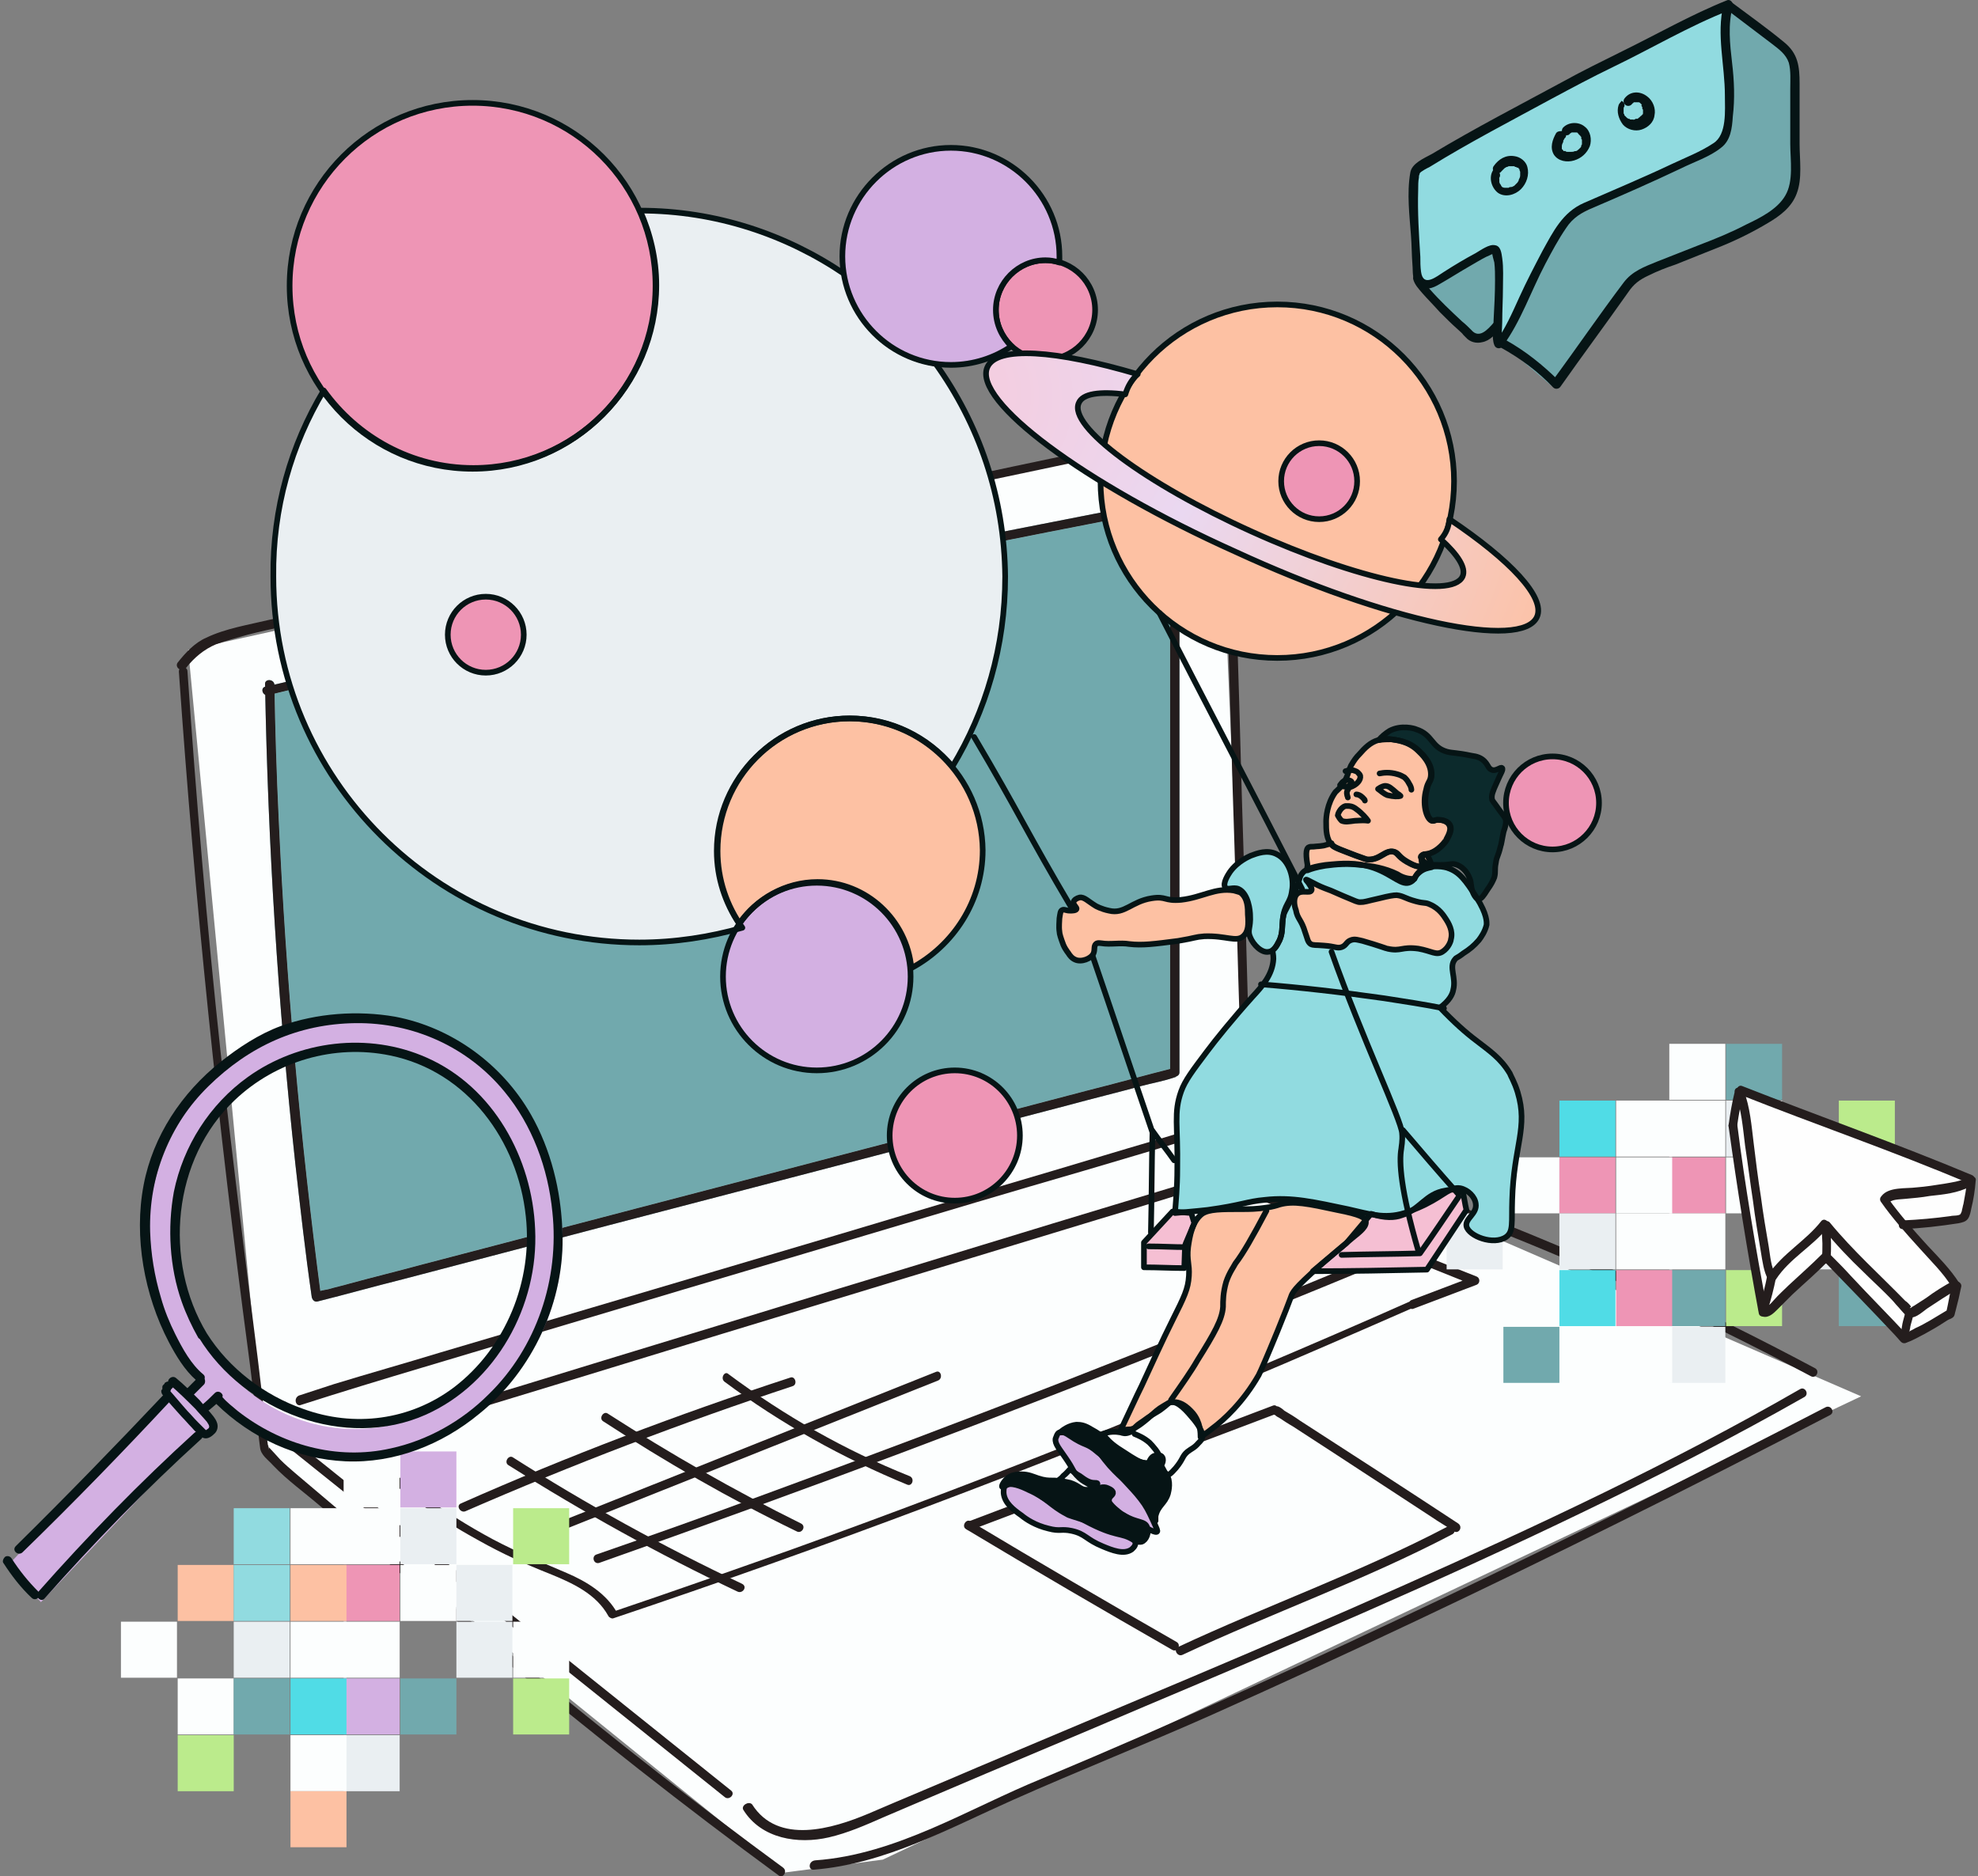
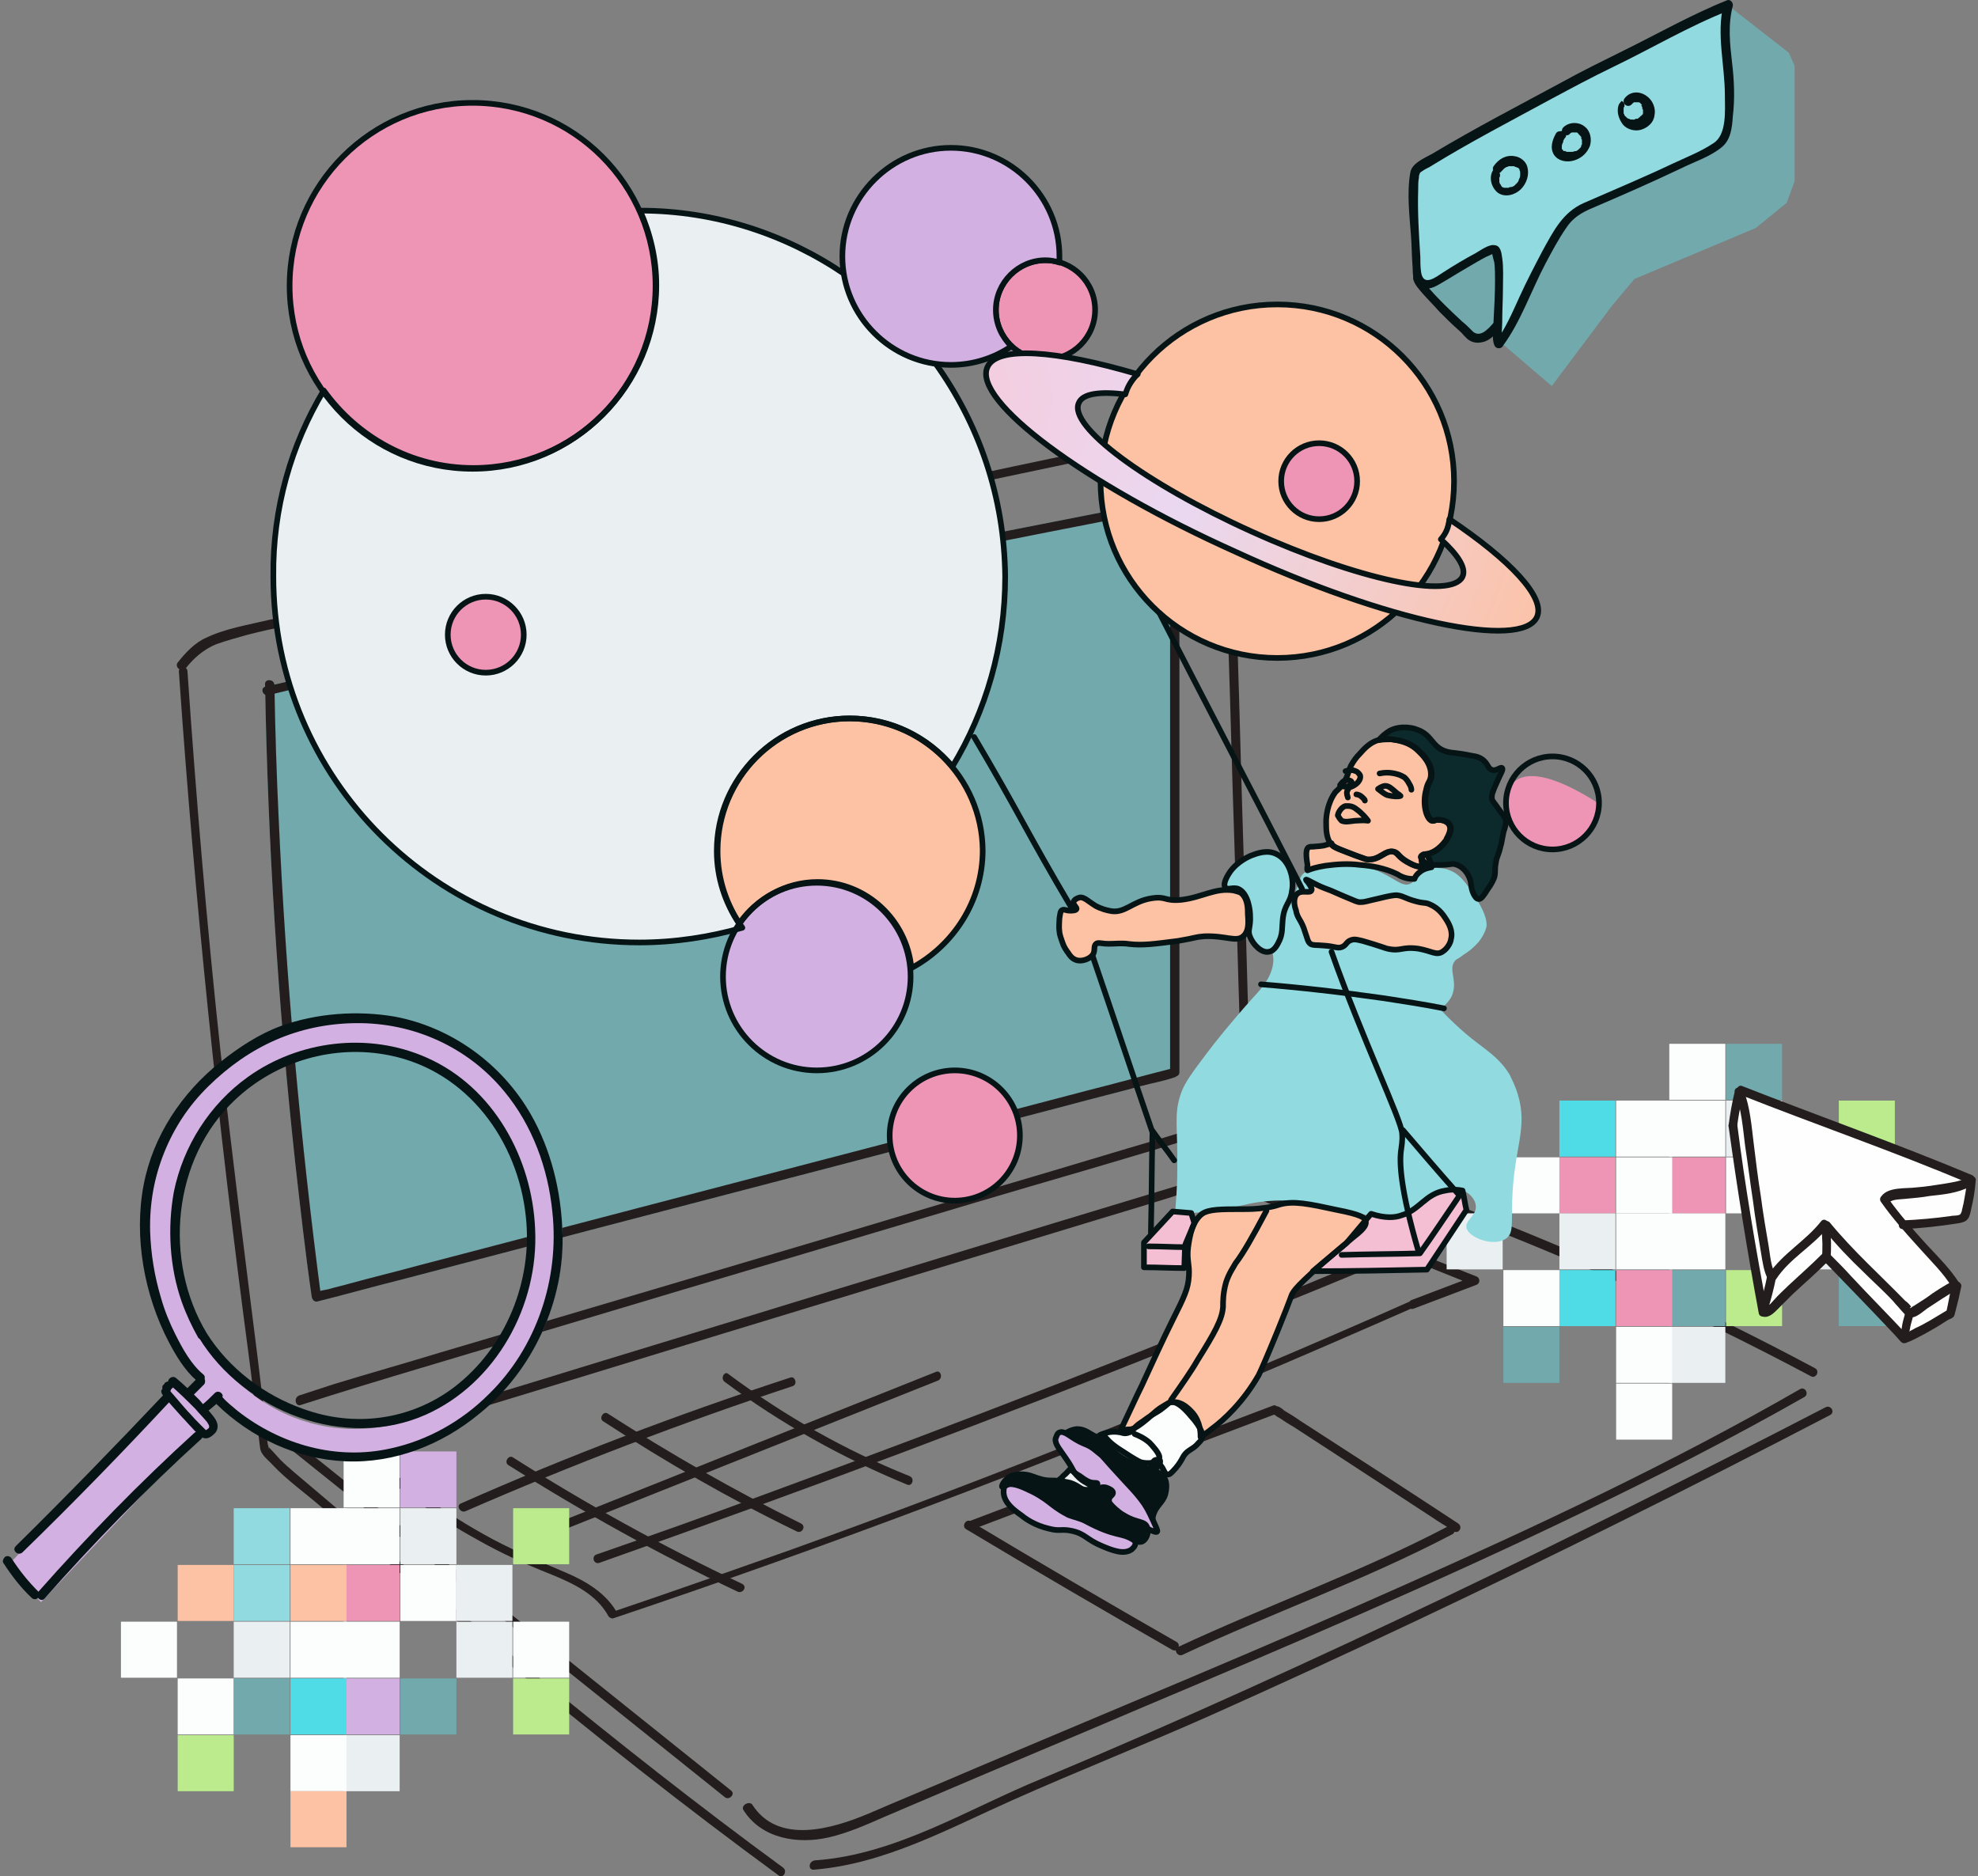
<svg xmlns="http://www.w3.org/2000/svg" width="350" height="332" viewBox="0 0 350 332" fill="none">
  <rect x="0" y="0" width="350" height="332" fill="#808080" stroke="none" />
-   <path d="M33.303 115.005L215.438 74.714L220.776 200.035L329.32 247.062L156.209 329.042L138.796 331.33L46.903 256.976L33.303 115.005Z" fill="#FCFEFE" />
  <path fill-rule="evenodd" clip-rule="evenodd" d="M46.91 121.51C46.907 121.375 46.905 121.24 46.902 121.105C46.775 120.088 48.428 120.088 48.555 121.105C48.555 121.116 48.555 121.128 48.555 121.139C51.407 120.484 54.239 119.81 57.071 119.135C60.407 118.341 63.744 117.546 67.112 116.784C67.299 116.737 67.464 116.75 67.603 116.805C72.462 115.76 77.349 114.715 82.237 113.67C87.289 112.589 92.341 111.509 97.361 110.429C134.093 102.676 170.825 95.304 207.684 88.186C208.193 88.059 208.701 88.44 208.701 88.949V189.739C208.701 190.121 208.447 190.375 208.066 190.502C207.938 190.629 207.938 190.629 207.811 190.629C206.658 191.041 205.345 191.346 204.044 191.648C203.338 191.812 202.636 191.975 201.965 192.154C199.867 192.726 197.77 193.267 195.673 193.807C193.576 194.347 191.479 194.887 189.382 195.459C183.089 197.112 176.765 198.764 170.441 200.417C164.119 202.069 157.796 203.721 151.506 205.373L107.656 216.812C101.619 218.401 95.55 219.989 89.481 221.578C83.412 223.167 77.343 224.756 71.305 226.344C68.763 226.98 66.253 227.647 63.743 228.314C61.233 228.982 58.723 229.649 56.181 230.285C55.672 230.412 55.291 230.03 55.164 229.522C54.078 222.041 53.221 214.446 52.376 206.953C52.331 206.553 52.286 206.153 52.24 205.754C49.256 178.272 47.488 150.667 46.937 122.942C46.336 122.66 46.205 121.696 46.91 121.51ZM48.582 122.726C48.717 130.177 48.962 137.533 49.317 145C50.572 172.846 53.064 200.691 56.671 228.414C56.998 228.328 57.362 228.26 57.696 228.198C57.833 228.173 57.965 228.148 58.087 228.124C58.723 227.933 59.358 227.774 59.993 227.615C60.629 227.457 61.265 227.298 61.9 227.107C63.997 226.535 66.093 225.995 68.189 225.455C68.19 225.455 68.191 225.455 68.192 225.455C70.289 224.915 72.386 224.374 74.483 223.802C80.775 222.15 87.098 220.498 93.421 218.845C99.744 217.193 106.068 215.541 112.359 213.889L156.209 202.45C162.244 200.861 168.311 199.273 174.378 197.685C174.38 197.684 174.382 197.684 174.384 197.683C174.386 197.683 174.388 197.682 174.39 197.682C180.457 196.093 186.524 194.505 192.559 192.917C195.101 192.281 197.612 191.614 200.122 190.947L200.123 190.946C202.424 190.335 204.724 189.724 207.049 189.137V89.915C202.308 90.86 197.592 91.779 192.877 92.698C187.825 93.683 182.773 94.668 177.689 95.685C140.957 102.93 104.225 110.556 67.493 118.436C67.31 118.482 67.147 118.47 67.01 118.418C60.831 119.819 54.754 121.222 48.582 122.726Z" fill="#71A9AD" />
  <path d="M49.317 145C48.962 137.533 48.717 130.177 48.582 122.726C54.754 121.222 60.831 119.819 67.01 118.418C67.147 118.47 67.31 118.482 67.493 118.436C104.225 110.556 140.957 102.93 177.689 95.685C182.773 94.668 187.825 93.683 192.877 92.698C197.592 91.779 202.308 90.86 207.049 89.915V189.137C204.724 189.724 202.424 190.335 200.123 190.946L200.122 190.947C197.612 191.614 195.101 192.281 192.559 192.917C186.524 194.505 180.457 196.093 174.39 197.682L174.384 197.683L174.378 197.685C168.311 199.273 162.244 200.861 156.209 202.45L112.359 213.889C106.068 215.541 99.744 217.193 93.421 218.845C87.098 220.498 80.775 222.15 74.483 223.802C72.386 224.374 70.289 224.915 68.192 225.455L68.189 225.455C66.093 225.995 63.997 226.535 61.9 227.107C61.265 227.298 60.629 227.457 59.993 227.615C59.358 227.774 58.723 227.933 58.087 228.124C57.965 228.148 57.833 228.173 57.696 228.198C57.362 228.26 56.998 228.328 56.671 228.414C53.064 200.691 50.572 172.846 49.317 145Z" fill="#71A9AD" />
  <path d="M31.65 118.818C34.446 159.236 38.64 199.399 43.978 239.563C44.487 243.249 44.868 247.062 45.377 250.748C45.631 252.527 45.758 254.307 46.012 256.086C46.139 257.484 47.41 258.247 48.3 259.264C50.842 261.933 53.892 264.094 56.688 266.508C60.374 269.559 64.06 272.736 67.746 275.787C74.737 281.76 81.854 287.734 88.972 293.581C104.86 306.799 121.128 319.636 137.779 331.838C138.541 332.474 139.431 331.075 138.541 330.44C108.673 308.579 80.456 284.557 52.24 260.662C51.35 259.899 50.461 259.137 49.571 258.247C49.317 257.993 47.537 255.959 47.41 255.959C47.664 255.832 47.537 256.722 47.537 256.34C47.537 256.086 47.537 255.832 47.41 255.705C47.283 254.942 47.156 254.053 47.156 253.29C46.648 249.096 46.139 244.774 45.631 240.58C43.343 222.405 41.055 204.356 39.022 186.054C36.607 163.684 34.7 141.187 33.175 118.818C33.175 117.801 31.65 117.801 31.65 118.818Z" fill="#241D1D" />
  <path d="M204.634 79.162C207.048 77.764 210.607 77.256 213.276 77.256C213.785 77.256 214.675 77.129 215.056 77.51C215.564 77.891 215.564 78.908 215.564 79.416C215.691 80.688 215.818 82.086 215.945 83.357C216.327 88.568 216.708 93.652 216.962 98.863C217.217 103.82 217.217 108.904 217.344 113.861C217.725 125.046 217.979 136.103 218.36 147.288C218.742 158.727 218.996 170.166 219.377 181.605C219.504 185.672 219.631 189.74 219.759 193.807C219.759 195.84 219.759 197.874 219.886 199.781C219.886 199.908 219.886 199.908 219.886 200.035C219.886 200.416 220.14 200.67 220.521 200.797C231.452 204.992 242.509 209.186 253.44 213.38C254.965 214.016 256.491 214.524 258.143 215.16C259.16 215.541 259.541 214.016 258.524 213.635C247.593 209.44 236.536 205.246 225.605 201.052C224.08 200.416 222.555 199.908 220.902 199.272C221.157 199.526 221.284 199.781 221.538 200.035C221.411 194.824 221.284 189.613 221.03 184.401C220.648 172.835 220.394 161.396 220.013 149.83C219.631 138.264 219.377 126.698 218.996 115.132C218.869 109.793 218.742 104.328 218.488 98.99C218.233 93.779 217.852 88.695 217.471 83.484C217.344 82.213 217.217 80.815 217.089 79.544C216.962 78.4 216.962 76.874 215.818 76.239C214.802 75.603 213.276 75.731 212.132 75.858C210.48 75.985 208.828 76.239 207.303 76.747C206.159 77.002 204.888 77.383 203.744 78.018C202.981 78.273 203.871 79.671 204.634 79.162Z" fill="#241D1D" />
  <path d="M53.257 248.588C60.375 246.3 67.493 244.139 74.737 241.978C86.685 238.419 98.505 234.861 110.452 231.302C124.815 226.98 139.177 222.786 153.54 218.465C166.25 214.652 179.087 210.839 191.797 207.153C198.66 205.119 205.651 203.086 212.514 200.925C212.768 200.798 213.023 200.798 213.277 200.671C214.294 200.416 213.785 198.764 212.895 199.145C207.049 201.052 201.075 202.704 195.228 204.484C183.027 208.17 170.698 211.728 158.496 215.414C144.134 219.736 129.772 223.93 115.282 228.251C102.826 231.937 90.371 235.623 77.915 239.309C71.687 241.216 65.332 242.995 59.104 244.902C57.07 245.537 54.91 246.3 52.876 246.935C51.859 247.444 52.368 248.969 53.257 248.588Z" fill="#241D1D" />
  <path d="M49.571 254.942C70.034 271.338 90.497 287.734 110.96 304.13C116.68 308.706 122.526 313.409 128.246 317.984C129.008 318.62 130.152 317.476 129.39 316.84C108.926 300.444 88.463 284.048 68 267.652C62.281 263.077 56.434 258.374 50.715 253.799C49.952 253.163 48.808 254.307 49.571 254.942Z" fill="#241D1D" />
  <path d="M131.551 320.272C134.729 325.356 141.211 326.372 146.676 325.101C149.981 324.339 153.158 322.941 156.336 321.543C159.259 320.272 162.055 319.128 164.979 317.857C177.434 312.518 190.017 307.307 202.473 301.969C228.402 291.038 254.33 279.981 279.623 267.779C293.096 261.297 306.314 254.561 319.278 247.189C320.168 246.68 319.405 245.282 318.516 245.791C295.765 258.882 271.87 270.067 247.848 280.743C223.063 291.801 198.025 302.096 173.113 312.645C166.631 315.442 160.149 318.111 153.667 320.907C147.312 323.576 137.652 326.499 133.076 319.255C132.441 318.619 131.043 319.509 131.551 320.272Z" fill="#241D1D" />
  <path d="M144.006 330.822C156.589 329.805 167.774 323.577 179.213 318.493C190.906 313.282 202.854 308.579 214.547 303.368C238.696 292.564 262.591 281.252 286.359 269.432C298.941 263.204 311.397 256.849 323.853 250.367C324.743 249.859 323.98 248.588 323.091 248.969C300.721 260.535 278.224 271.847 255.6 282.651C232.087 293.835 208.446 304.639 184.424 314.68C171.333 320.018 158.623 328.152 144.26 329.169C142.989 329.296 142.989 330.949 144.006 330.822Z" fill="#241D1D" />
  <path d="M258.144 215.16C279.497 223.294 300.341 232.827 320.423 243.503C321.313 244.012 322.075 242.614 321.186 242.105C300.977 231.302 280.005 221.769 258.525 213.508C257.636 213.253 257.254 214.779 258.144 215.16Z" fill="#241D1D" />
  <path d="M46.902 121.105C47.411 149.449 49.19 177.665 52.24 205.754C53.13 213.634 54.02 221.642 55.164 229.522C55.291 230.03 55.672 230.412 56.181 230.284C61.265 229.013 66.222 227.615 71.305 226.344C83.38 223.167 95.582 219.989 107.656 216.812C122.273 212.999 136.889 209.186 151.506 205.373C164.089 202.068 176.799 198.764 189.382 195.459C193.576 194.315 197.77 193.298 201.965 192.154C203.871 191.646 206.032 191.265 207.811 190.629C207.938 190.629 207.938 190.629 208.066 190.502C208.447 190.375 208.701 190.121 208.701 189.739C208.701 178.428 208.701 166.988 208.701 155.677C208.701 137.628 208.701 119.453 208.701 101.405C208.701 97.21 208.701 93.016 208.701 88.949C208.701 88.44 208.193 88.059 207.684 88.186C170.825 95.304 134.093 102.676 97.361 110.429C87.32 112.59 77.152 114.75 67.111 116.911C66.094 117.165 66.476 118.69 67.493 118.436C104.224 110.556 140.957 102.93 177.689 95.685C187.857 93.652 197.897 91.745 208.066 89.712C207.684 89.457 207.43 89.203 207.049 88.949C207.049 100.261 207.049 111.7 207.049 123.012C207.049 141.06 207.049 159.235 207.049 177.284C207.049 181.478 207.049 185.672 207.049 189.739C207.303 189.485 207.43 189.231 207.684 188.977C202.6 190.248 197.643 191.646 192.559 192.917C180.485 196.094 168.283 199.272 156.209 202.449C141.592 206.262 126.975 210.076 112.359 213.889C99.776 217.193 87.066 220.498 74.483 223.802C70.289 224.946 66.094 225.963 61.9 227.107C60.629 227.488 59.358 227.742 58.087 228.124C57.452 228.251 56.562 228.378 56.053 228.632C55.926 228.632 55.926 228.632 55.799 228.759C56.181 229.013 56.435 229.268 56.816 229.522C53.13 201.433 50.588 173.216 49.317 145C48.936 136.993 48.682 129.113 48.554 121.105C48.427 120.088 46.775 120.088 46.902 121.105Z" fill="#241D1D" />
  <path d="M47.411 123.012C54.148 121.36 60.757 119.835 67.493 118.31C68.51 118.055 68.129 116.53 67.112 116.784C60.376 118.31 53.766 119.962 47.03 121.487C46.013 121.614 46.395 123.139 47.411 123.012Z" fill="#241D1D" />
  <path d="M32.921 118.182C34.319 116.403 36.098 114.878 38.259 113.988C40.038 113.353 41.945 112.844 43.724 112.336C48.173 111.192 52.748 110.302 57.324 109.412C60.883 108.777 64.442 108.141 67.873 107.379C80.583 104.71 93.166 102.168 105.876 99.499C118.713 96.829 131.55 94.16 144.388 91.491C151.505 89.966 158.75 88.441 165.868 86.916C178.578 84.246 191.161 81.577 203.871 78.908C204.125 78.908 204.379 78.781 204.633 78.781C205.65 78.527 205.269 77.002 204.252 77.256C193.067 79.671 181.882 81.959 170.697 84.374C162.436 86.153 154.047 87.932 145.786 89.585C133.838 92 122.018 94.542 110.07 96.957C96.471 99.753 82.998 102.549 69.398 105.345C66.602 105.981 63.806 106.489 60.883 106.998C56.434 107.76 52.113 108.65 47.664 109.667C43.978 110.556 39.911 111.192 36.479 112.844C34.446 113.734 32.794 115.513 31.395 117.293C30.887 118.182 32.285 119.072 32.921 118.182Z" fill="#241D1D" />
  <path d="M249.756 230.157C213.659 246.172 176.927 260.916 139.814 274.261C129.392 277.947 118.969 281.633 108.42 285.192C108.674 285.319 109.056 285.446 109.31 285.573C107.403 282.014 103.844 279.854 100.286 278.328C95.837 276.422 91.516 274.642 87.194 272.355C78.424 267.652 70.29 261.678 63.045 254.688C62.918 255.069 62.791 255.577 62.664 255.959C70.925 253.417 79.187 250.875 87.448 248.333C105.497 242.867 123.545 237.275 141.593 231.81C159.133 226.471 176.673 221.133 194.213 215.795C199.678 214.143 205.271 212.49 210.736 210.711C212.134 210.33 213.532 209.821 214.803 209.44C215.057 209.313 215.311 209.313 215.566 209.186C215.82 209.059 215.184 209.186 215.184 209.186C215.439 209.313 215.566 209.313 215.82 209.44C230.309 215.287 244.926 221.006 259.415 226.853C259.924 226.98 260.305 227.234 260.813 227.361C260.813 226.853 260.813 226.344 260.813 225.836C257.127 227.234 253.442 228.632 249.756 230.03C248.866 230.412 249.247 231.937 250.137 231.555C253.823 230.157 257.509 228.759 261.195 227.361C261.957 227.107 261.957 226.09 261.195 225.836C247.087 220.244 232.978 214.651 218.87 208.932C217.853 208.55 216.328 207.533 215.184 207.661C214.422 207.788 213.532 208.169 212.897 208.423C208.321 209.821 203.618 211.219 199.043 212.617C182.138 217.701 165.361 222.913 148.457 227.997C129.9 233.716 111.343 239.309 92.787 245.028C82.746 248.079 72.705 251.002 62.664 254.179C62.537 254.179 62.41 254.306 62.156 254.306C61.647 254.434 61.393 255.196 61.774 255.577C68.638 262.314 76.391 268.033 84.779 272.609C88.847 274.897 93.041 276.803 97.235 278.455C101.302 280.108 105.497 282.014 107.657 285.954C107.785 286.209 108.293 286.463 108.547 286.336C146.042 273.753 183.155 259.772 219.633 244.52C229.928 240.198 240.096 235.75 250.264 231.301C251.408 231.174 250.645 229.776 249.756 230.157Z" fill="#241D1D" />
  <path d="M106.004 276.549C141.592 263.966 177.053 250.748 212.133 236.64C221.919 232.699 231.706 228.759 241.493 224.692C242.383 224.311 242.001 222.786 241.112 223.167C206.159 237.656 170.952 251.383 135.491 264.347C125.577 268.033 115.536 271.592 105.623 275.024C104.606 275.278 104.987 276.803 106.004 276.549Z" fill="#241D1D" />
  <path d="M95.201 272.482C118.842 263.077 142.355 253.672 165.996 244.266C166.886 243.885 166.504 242.36 165.615 242.741C141.974 252.146 118.46 261.552 94.82 270.957C93.803 271.211 94.311 272.864 95.201 272.482Z" fill="#241D1D" />
  <path d="M82.363 267.398C101.301 259.136 120.62 251.764 140.194 245.282C141.211 245.028 140.702 243.376 139.813 243.757C119.985 250.239 100.539 257.611 81.601 266C80.584 266.381 81.474 267.779 82.363 267.398Z" fill="#241D1D" />
  <path d="M89.99 259.263C103.081 267.525 116.554 275.024 130.535 281.633C131.425 282.014 132.314 280.743 131.298 280.235C117.317 273.626 103.717 266.127 90.753 257.865C89.99 257.357 89.1 258.755 89.99 259.263Z" fill="#241D1D" />
  <path d="M106.768 251.51C117.699 258.628 129.138 265.237 140.958 270.956C141.848 271.465 142.737 270.067 141.721 269.558C129.9 263.712 118.588 257.23 107.531 250.112C106.768 249.604 105.878 251.002 106.768 251.51Z" fill="#241D1D" />
  <path d="M128.248 244.52C138.162 251.892 149.093 257.993 160.532 262.695C161.422 263.077 161.93 261.552 160.913 261.17C149.474 256.595 138.798 250.494 128.884 243.122C128.248 242.487 127.359 243.885 128.248 244.52Z" fill="#241D1D" />
  <path d="M171.843 270.702C189.764 263.966 207.685 256.976 225.606 250.239C226.496 249.858 226.115 248.333 225.225 248.714C207.304 255.45 189.383 262.441 171.462 269.177C170.445 269.558 170.826 271.084 171.843 270.702Z" fill="#241D1D" />
  <path d="M225.606 250.367C225.225 250.367 225.479 250.367 225.606 250.367C225.86 250.621 226.115 250.748 226.369 250.875C227.131 251.383 227.894 251.892 228.784 252.4C231.326 254.053 233.868 255.705 236.41 257.357C242.002 261.043 247.722 264.729 253.314 268.415C254.585 269.305 255.983 270.067 257.254 270.957C258.144 271.465 258.906 270.194 258.017 269.559C248.738 263.458 239.333 257.357 230.055 251.384C229.165 250.748 228.148 250.112 227.258 249.604C227.004 249.35 226.496 248.969 226.114 248.842C224.971 248.714 224.589 250.24 225.606 250.367Z" fill="#241D1D" />
  <path d="M256.238 270.067C240.732 278.201 224.209 284.048 208.448 291.42C207.559 291.801 208.321 293.199 209.211 292.818C224.971 285.446 241.494 279.599 257.001 271.465C257.89 270.957 257.128 269.558 256.238 270.067Z" fill="#241D1D" />
  <path d="M170.954 270.575C183.028 277.82 195.23 284.937 207.431 291.928C208.321 292.436 209.084 291.038 208.194 290.53C195.992 283.539 183.791 276.422 171.716 269.177C170.954 268.669 170.064 270.067 170.954 270.575Z" fill="#241D1D" />
  <path d="M80.758 256.82H70.844V266.733H80.758V256.82Z" fill="#D3B0E2" />
  <path d="M70.717 256.82H60.803V266.733H70.717V256.82Z" fill="#FCFEFE" />
  <path d="M80.758 266.861H70.844V276.774H80.758V266.861Z" fill="#EAEFF2" />
  <path d="M70.717 266.861H60.803V276.774H70.717V266.861Z" fill="#FCFEFE" />
  <path d="M100.712 266.861H90.798V276.774H100.712V266.861Z" fill="#BBEB8C" />
  <path d="M80.758 276.901H70.844V286.815H80.758V276.901Z" fill="#FCFEFE" />
  <path d="M90.671 276.901H80.758V286.815H90.671V276.901Z" fill="#EAEFF2" />
  <path d="M70.717 276.901H60.803V286.815H70.717V276.901Z" fill="#EE95B5" />
  <path d="M90.671 286.943H80.758V296.856H90.671V286.943Z" fill="#EAEFF2" />
  <path d="M70.717 286.943H60.803V296.856H70.717V286.943Z" fill="#FCFEFE" />
  <path d="M100.712 286.943H90.798V296.856H100.712V286.943Z" fill="#FCFEFE" />
  <path d="M80.758 296.983H70.844V306.897H80.758V296.983Z" fill="#71A9AD" />
  <path d="M70.717 296.983H60.803V306.897H70.717V296.983Z" fill="#D3B0E2" />
  <path d="M100.712 296.983H90.798V306.897H100.712V296.983Z" fill="#BBEB8C" />
  <path d="M70.717 307.024H60.803V316.938H70.717V307.024Z" fill="#EAEFF2" />
  <path d="M51.27 266.861H41.357V276.774H51.27V266.861Z" fill="#91DBE0" />
  <path d="M61.312 266.861H51.398V276.774H61.312V266.861Z" fill="#FCFEFE" />
  <path d="M41.357 276.901H31.443V286.815H41.357V276.901Z" fill="#FDC1A3" />
  <path d="M51.27 276.901H41.357V286.815H51.27V276.901Z" fill="#91DBE0" />
  <path d="M61.312 276.901H51.398V286.815H61.312V276.901Z" fill="#FDC1A3" />
  <path d="M51.27 286.943H41.357V296.856H51.27V286.943Z" fill="#EAEFF2" />
  <path d="M31.315 286.943H21.401V296.856H31.315V286.943Z" fill="#FCFEFE" />
  <path d="M61.312 286.943H51.398V296.856H61.312V286.943Z" fill="#FCFEFE" />
  <path d="M41.357 296.983H31.443V306.897H41.357V296.983Z" fill="#FCFEFE" />
  <path d="M51.27 296.983H41.357V306.897H51.27V296.983Z" fill="#71A9AD" />
  <path d="M61.312 296.983H51.398V306.897H61.312V296.983Z" fill="#50DCE6" />
  <path d="M41.357 307.024H31.443V316.938H41.357V307.024Z" fill="#BBEB8C" />
  <path d="M61.312 307.024H51.398V316.938H61.312V307.024Z" fill="#FCFEFE" />
  <path d="M61.312 316.938H51.398V326.852H61.312V316.938Z" fill="#FDC1A3" />
  <path d="M315.333 184.695H305.419V194.609H315.333V184.695Z" fill="#71A9AD" />
  <path d="M305.292 184.695H295.378V194.609H305.292V184.695Z" fill="#FCFEFE" />
  <path d="M315.333 194.736H305.419V204.649H315.333V194.736Z" fill="#EAEFF2" />
  <path d="M305.292 194.736H295.378V204.649H305.292V194.736Z" fill="#FCFEFE" />
  <path d="M335.287 194.736H325.373V204.649H335.287V194.736Z" fill="#BBEB8C" />
  <path d="M315.333 204.777H305.419V214.69H315.333V204.777Z" fill="#FCFEFE" />
  <path d="M325.247 204.777H315.333V214.69H325.247V204.777Z" fill="#EAEFF2" />
  <path d="M305.292 204.777H295.378V214.69H305.292V204.777Z" fill="#EE95B5" />
  <path d="M325.247 214.691H315.333V224.604H325.247V214.691Z" fill="#EAEFF2" />
  <path d="M305.292 214.691H295.378V224.604H305.292V214.691Z" fill="#FCFEFE" />
  <path d="M335.287 214.691H325.373V224.605H335.287V214.691Z" fill="#EAEFF2" />
  <path d="M315.333 224.731H305.419V234.645H315.333V224.731Z" fill="#BBEB8C" />
  <path d="M305.292 224.731H295.378V234.645H305.292V224.731Z" fill="#71A9AD" />
  <path d="M335.287 224.731H325.373V234.645H335.287V224.731Z" fill="#71A9AD" />
  <path d="M305.292 234.772H295.378V244.686H305.292V234.772Z" fill="#EAEFF2" />
  <path d="M285.846 194.736H275.932V204.649H285.846V194.736Z" fill="#50DCE6" />
  <path d="M295.885 194.736H285.971V204.649H295.885V194.736Z" fill="#FCFEFE" />
  <path d="M275.932 204.777H266.018V214.69H275.932V204.777Z" fill="#FCFEFE" />
  <path d="M285.846 204.777H275.932V214.69H285.846V204.777Z" fill="#EE95B5" />
  <path d="M295.885 204.777H285.971V214.69H295.885V204.777Z" fill="#FCFEFE" />
  <path d="M285.846 214.691H275.932V224.605H285.846V214.691Z" fill="#EAEFF2" />
  <path d="M265.891 214.691H255.977V224.604H265.891V214.691Z" fill="#EAEFF2" />
  <path d="M295.885 214.691H285.971V224.604H295.885V214.691Z" fill="#FCFEFE" />
  <path d="M275.932 224.731H266.018V234.645H275.932V224.731Z" fill="#FCFEFE" />
  <path d="M285.846 224.731H275.932V234.645H285.846V224.731Z" fill="#50DCE6" />
  <path d="M295.885 224.731H285.971V234.645H295.885V224.731Z" fill="#EE95B5" />
  <path d="M275.932 234.772H266.018V244.686H275.932V234.772Z" fill="#71A9AD" />
  <path d="M295.885 234.772H285.971V244.686H295.885V234.772Z" fill="#FCFEFE" />
  <path d="M295.885 244.813H285.971V254.727H295.885V244.813Z" fill="#FCFEFE" />
  <path d="M165.516 64.565C157.286 63.33 150.839 57.02 149.467 48.79C139.179 41.794 126.696 37.541 113.252 37.541C115.036 41.519 116.133 46.046 116.133 50.71C116.133 68.543 101.73 83.084 83.76 83.084C72.786 83.084 63.183 77.597 57.285 69.366C51.523 78.968 48.231 90.217 48.368 102.288C48.368 138.091 77.45 167.035 113.115 167.035C119.425 167.035 125.598 166.075 131.36 164.429C128.616 160.588 126.97 155.924 126.97 150.848C126.97 137.954 137.395 127.391 150.427 127.391C157.697 127.391 164.145 130.684 168.534 135.896C174.433 126.157 177.862 114.634 177.862 102.288C177.725 88.159 173.198 75.127 165.516 64.565Z" fill="#EAEFF2" />
  <path d="M83.761 83.084C101.64 83.084 116.134 68.59 116.134 50.71C116.134 32.831 101.64 18.337 83.761 18.337C65.882 18.337 51.387 32.831 51.387 50.71C51.387 68.59 65.882 83.084 83.761 83.084Z" fill="#EE95B5" />
  <path d="M184.995 63.879C189.844 63.879 193.775 59.949 193.775 55.1C193.775 50.251 189.844 46.321 184.995 46.321C180.147 46.321 176.216 50.251 176.216 55.1C176.216 59.949 180.147 63.879 184.995 63.879Z" fill="#EE95B5" />
  <path d="M144.665 189.532C153.831 189.532 161.263 182.101 161.263 172.934C161.263 163.767 153.831 156.336 144.665 156.336C135.498 156.336 128.066 163.767 128.066 172.934C128.066 182.101 135.498 189.532 144.665 189.532Z" fill="#D3B0E2" />
  <path d="M150.291 127.255C137.396 127.255 126.834 137.817 126.834 150.712C126.834 155.513 128.343 159.902 130.812 163.606C133.83 159.217 138.905 156.199 144.667 156.199C153.309 156.199 160.442 162.92 161.265 171.425C168.672 167.447 173.885 159.628 173.885 150.574C173.748 137.817 163.323 127.255 150.291 127.255Z" fill="#FDC1A3" />
  <path d="M83.621 82.947C101.5 82.947 115.994 68.453 115.994 50.573C115.994 32.694 101.5 18.2 83.621 18.2C65.742 18.2 51.247 32.694 51.247 50.573C51.247 68.453 65.742 82.947 83.621 82.947Z" stroke="#061415" stroke-miterlimit="10" stroke-linecap="round" stroke-linejoin="round" />
  <path d="M184.995 63.605C189.844 63.605 193.775 59.675 193.775 54.826C193.775 49.977 189.844 46.047 184.995 46.047C180.147 46.047 176.216 49.977 176.216 54.826C176.216 59.675 180.147 63.605 184.995 63.605Z" stroke="#061415" stroke-miterlimit="10" stroke-linecap="round" stroke-linejoin="round" />
  <path d="M144.529 189.395C153.696 189.395 161.127 181.964 161.127 172.797C161.127 163.63 153.696 156.198 144.529 156.198C135.362 156.198 127.931 163.63 127.931 172.797C127.931 181.964 135.362 189.395 144.529 189.395Z" stroke="#061415" stroke-miterlimit="10" stroke-linecap="round" stroke-linejoin="round" />
  <path d="M150.291 127.117C137.396 127.117 126.834 137.68 126.834 150.574C126.834 155.375 128.343 159.765 130.812 163.469C133.83 159.079 138.905 156.061 144.667 156.061C153.309 156.061 160.442 162.783 161.265 171.288C168.672 167.31 173.885 159.491 173.885 150.437C173.748 137.543 163.185 127.117 150.291 127.117Z" stroke="#061415" stroke-miterlimit="10" stroke-linecap="round" stroke-linejoin="round" />
  <path d="M165.516 64.291C157.286 63.056 150.839 56.746 149.467 48.516C139.179 41.52 126.696 37.267 113.252 37.267C115.036 41.245 116.133 45.772 116.133 50.436C116.133 68.269 101.73 82.809 83.76 82.809C72.786 82.809 63.183 77.322 57.285 69.092C51.523 78.694 48.231 89.942 48.368 102.014C48.368 137.817 77.45 166.761 113.115 166.761C119.425 166.761 125.598 165.801 131.36 164.155C128.616 160.314 126.97 155.65 126.97 150.574C126.97 137.68 137.395 127.117 150.427 127.117C157.697 127.117 164.145 130.409 168.534 135.622C174.433 125.883 177.862 114.36 177.862 102.014C177.725 87.885 173.198 74.99 165.516 64.291Z" stroke="#061415" stroke-miterlimit="10" stroke-linecap="round" stroke-linejoin="round" />
  <path d="M176.215 55.1C176.215 50.299 180.193 46.321 184.994 46.321C185.818 46.321 186.641 46.458 187.464 46.732C187.464 46.321 187.464 46.046 187.464 45.635C187.464 35.072 178.822 26.43 168.259 26.43C157.697 26.43 149.054 35.072 149.054 45.635C149.054 56.197 157.697 64.839 168.259 64.839C172.237 64.839 175.941 63.605 178.959 61.547C177.313 59.901 176.215 57.569 176.215 55.1Z" fill="#D3B0E2" />
  <path d="M176.215 54.826C176.215 50.025 180.193 46.047 184.994 46.047C185.818 46.047 186.641 46.184 187.464 46.458C187.464 46.047 187.464 45.772 187.464 45.361C187.464 34.798 178.822 26.156 168.259 26.156C157.697 26.156 149.054 34.798 149.054 45.361C149.054 55.923 157.697 64.565 168.259 64.565C172.237 64.565 175.941 63.331 178.959 61.273C177.313 59.627 176.215 57.432 176.215 54.826Z" stroke="#061415" stroke-miterlimit="10" stroke-linecap="round" stroke-linejoin="round" />
  <path d="M226.011 116.692C243.284 116.692 257.287 102.689 257.287 85.416C257.287 68.142 243.284 54.14 226.011 54.14C208.738 54.14 194.735 68.142 194.735 85.416C194.735 102.689 208.738 116.692 226.011 116.692Z" fill="#FDC1A3" />
  <path d="M233.419 92C237.131 92 240.141 88.991 240.141 85.279C240.141 81.567 237.131 78.557 233.419 78.557C229.707 78.557 226.698 81.567 226.698 85.279C226.698 88.991 229.707 92 233.419 92Z" fill="#EE95B5" />
  <path d="M169.082 212.578C175.446 212.578 180.605 207.419 180.605 201.055C180.605 194.691 175.446 189.532 169.082 189.532C162.718 189.532 157.559 194.691 157.559 201.055C157.559 207.419 162.718 212.578 169.082 212.578Z" fill="#EE95B5" />
-   <path d="M274.709 150.437C279.254 150.437 282.939 146.752 282.939 142.207C282.939 137.661 279.254 133.976 274.709 133.976C270.163 133.976 266.478 137.661 266.478 142.207C266.478 146.752 270.163 150.437 274.709 150.437Z" fill="#EE95B5" />
+   <path d="M274.709 150.437C279.254 150.437 282.939 146.752 282.939 142.207C270.163 133.976 266.478 137.661 266.478 142.207C266.478 146.752 270.163 150.437 274.709 150.437Z" fill="#EE95B5" />
  <path d="M86.09 119.161C89.802 119.161 92.812 116.151 92.812 112.439C92.812 108.727 89.802 105.718 86.09 105.718C82.378 105.718 79.368 108.727 79.368 112.439C79.368 116.151 82.378 119.161 86.09 119.161Z" fill="#EE95B5" />
  <path d="M226.011 116.418C243.284 116.418 257.287 102.415 257.287 85.142C257.287 67.868 243.284 53.866 226.011 53.866C208.738 53.866 194.735 67.868 194.735 85.142C194.735 102.415 208.738 116.418 226.011 116.418Z" stroke="#061415" stroke-miterlimit="10" stroke-linecap="round" stroke-linejoin="round" />
  <path d="M168.947 212.441C175.31 212.441 180.469 207.282 180.469 200.918C180.469 194.554 175.31 189.395 168.947 189.395C162.583 189.395 157.424 194.554 157.424 200.918C157.424 207.282 162.583 212.441 168.947 212.441Z" stroke="#061415" stroke-miterlimit="10" stroke-linecap="round" stroke-linejoin="round" />
  <path d="M233.419 91.863C237.131 91.863 240.141 88.853 240.141 85.141C240.141 81.429 237.131 78.419 233.419 78.419C229.707 78.419 226.698 81.429 226.698 85.141C226.698 88.853 229.707 91.863 233.419 91.863Z" stroke="#061415" stroke-miterlimit="10" stroke-linecap="round" stroke-linejoin="round" />
  <path d="M274.709 150.3C279.254 150.3 282.939 146.615 282.939 142.069C282.939 137.524 279.254 133.839 274.709 133.839C270.163 133.839 266.478 137.524 266.478 142.069C266.478 146.615 270.163 150.3 274.709 150.3Z" stroke="#061415" stroke-miterlimit="10" stroke-linecap="round" stroke-linejoin="round" />
  <path d="M85.956 119.024C89.668 119.024 92.678 116.014 92.678 112.302C92.678 108.59 89.668 105.581 85.956 105.581C82.244 105.581 79.234 108.59 79.234 112.302C79.234 116.014 82.244 119.024 85.956 119.024Z" stroke="#061415" stroke-miterlimit="10" stroke-linecap="round" stroke-linejoin="round" />
  <path d="M268.534 193.51C267.986 191.726 267.3 190.629 267.163 190.217C265.517 187.474 263.596 186.239 261.127 184.319C259.481 183.084 257.286 181.164 254.817 178.558C256.463 177.323 257.012 176.226 257.149 175.402C257.698 173.208 256.326 171.424 257.423 170.053C257.698 169.641 257.698 169.915 258.932 168.955C260.03 168.269 260.853 167.583 261.676 166.623C262.087 166.075 262.773 165.114 263.047 163.88C263.047 163.468 263.185 162.096 261.264 159.079C259.344 156.061 258.246 154.552 256.189 153.866C255.914 153.729 253.171 153.043 251.25 154.415C250.29 155.238 250.427 155.924 249.604 156.335C248.095 157.158 246.586 155.1 243.157 153.866C240.002 152.768 237.258 153.043 234.515 153.317C231.634 153.729 230.811 154.277 230.4 154.826C229.851 155.512 229.988 156.061 229.165 157.981C228.891 158.667 228.754 158.804 227.793 160.725C227.519 161.273 227.245 161.685 227.107 162.234C227.107 162.508 226.97 162.782 226.97 163.057C226.833 164.428 226.97 165.251 226.422 166.623C226.147 167.035 225.873 167.858 225.187 168.406C225.187 168.955 225.324 169.092 225.324 169.915C225.187 172.796 223.267 174.854 221.62 176.637C218.054 180.615 215.173 184.182 213.527 186.377C211.058 189.669 209.686 191.452 209 193.372C207.628 197.213 208.452 199.408 208.314 207.09C208.314 210.382 208.04 213.126 207.903 214.909C209.275 214.772 211.195 214.635 213.664 214.36C219.7 213.537 220.66 212.851 223.815 212.577C228.616 212.028 232.594 212.989 238.493 214.223C242.197 215.046 244.94 216.006 248.507 214.909C250.29 214.36 252.211 213.4 252.211 213.4C255.777 211.617 256.6 210.245 258.383 210.519C259.755 210.794 260.99 212.028 261.127 213.263C261.401 215.046 259.206 215.869 259.481 217.241C259.892 219.024 264.282 220.67 266.477 219.161C267.849 218.201 267.437 216.555 267.574 212.577C267.849 202.975 270.455 199.683 268.534 193.51Z" fill="#91DBE0" />
  <path d="M177.311 263.333C177.174 263.196 177.723 262.098 178.683 261.549C178.957 261.412 179.506 261.138 180.741 261.138C181.975 261.138 182.798 261.549 183.621 261.824C186.091 262.647 186.228 261.824 188.697 262.647C191.166 263.47 191.303 264.43 192.675 264.293C193.91 264.156 194.458 263.196 195.693 263.47C196.104 263.607 196.79 263.881 196.927 264.293C197.065 264.842 196.242 264.979 196.242 265.665C195.967 266.899 198.436 268.271 198.848 268.408C201.18 269.78 202.552 269.368 202.963 270.466C203.375 271.426 202.826 272.798 202.003 273.072C201.454 273.209 200.768 272.935 200.631 272.798C198.299 271.289 197.613 272.386 191.989 269.368C187.188 266.899 184.719 265.528 182.798 264.019C182.25 263.607 180.878 262.372 179.369 262.647C178.134 262.647 177.449 263.47 177.311 263.333Z" fill="#241D1D" />
  <path d="M188.146 261.412C188.694 261 189.106 260.452 189.38 260.177C189.929 260.726 190.478 261.138 191.027 261.412C192.124 262.235 192.81 262.646 193.633 262.646C193.907 262.646 194.182 262.646 194.182 262.784C194.319 263.058 193.221 263.881 192.261 263.881C191.164 263.881 191.026 263.195 189.38 262.646C188.283 262.372 187.46 262.372 187.46 262.098C187.323 261.961 187.734 261.823 188.146 261.412Z" fill="#EEF0F2" />
  <path d="M194.732 254.141C196.378 253.455 197.476 253.593 198.299 253.73C198.71 253.867 199.122 254.004 199.808 253.73C200.356 253.593 200.493 253.181 201.042 252.632C201.454 252.221 202.002 251.946 203.1 251.123C204.334 250.3 204.472 250.3 205.295 249.752C206.804 248.654 206.666 248.517 207.078 248.38C208.45 248.106 209.959 249.889 211.33 251.535C212.976 253.593 212.839 254.553 212.702 254.69C212.565 255.102 212.428 255.239 212.016 255.65C211.33 256.473 210.782 256.61 210.096 257.159C209.136 257.982 209.41 258.394 208.038 260.04C207.078 261.137 206.804 261.274 206.529 261.137C205.981 261 205.98 260.177 205.295 259.491C204.334 258.668 203.374 259.491 201.728 258.942C201.454 258.805 200.631 258.394 198.985 257.296C197.201 256.199 196.378 255.513 195.555 254.553C195.006 254.553 194.869 254.278 194.732 254.141Z" fill="#FCFEFE" />
  <path d="M237.67 138.914C238.493 137.68 238.493 136.994 239.042 135.759C239.59 134.799 240.002 134.25 240.551 133.702C241.511 132.604 242.471 131.644 243.843 131.232C244.803 130.958 245.626 130.958 246.312 131.095C247.135 131.232 249.33 131.37 251.113 133.153C251.525 133.564 253.582 135.348 253.308 137.68C253.171 138.64 252.759 138.64 252.485 140.012C251.799 142.481 252.485 145.087 253.445 145.499C253.857 145.636 253.994 145.224 254.817 145.361C255.366 145.361 256.326 145.636 256.6 146.322C257.012 147.145 256.326 148.242 256.051 148.791C256.051 148.928 254.542 151.123 252.485 151.397C252.21 151.397 251.936 151.397 251.662 151.672C251.25 152.22 251.799 153.181 251.525 153.455C250.976 154.004 249.193 152.906 248.918 152.769C247.272 151.809 247.409 151.26 246.586 150.986C245.077 150.574 244.117 152.495 241.922 152.357C241.648 152.357 241.099 152.083 239.865 151.672C237.395 150.711 236.161 150.3 235.749 149.888C234.652 148.791 234.652 147.145 234.652 145.636C234.652 144.95 234.789 142.481 236.298 140.423C236.984 139.737 237.258 139.6 237.67 138.914Z" fill="#FDC1A3" />
  <path d="M225.873 151.397C224.227 150.574 222.444 151.26 221.346 151.672C221.072 151.809 219.014 152.632 217.643 154.552C217.368 154.964 216.271 156.61 216.819 157.296C217.231 157.845 218.191 157.159 219.151 157.57C220.935 158.393 221.209 161.548 221.209 162.234C221.346 164.429 220.66 164.841 221.209 166.075C221.758 167.447 223.267 168.956 224.501 168.681C225.599 168.544 226.147 167.172 226.422 166.624C226.97 165.389 226.833 164.429 226.97 163.057C227.245 160.177 228.342 160.177 228.617 157.845C228.891 155.787 228.205 152.358 225.873 151.397Z" fill="#91DBE0" />
  <path d="M218.327 157.844C215.034 157.296 212.702 159.079 208.999 159.49C205.981 159.765 206.392 158.805 203.786 159.216C200.219 159.765 198.985 162.097 196.241 161.411C194.87 161.137 193.909 160.588 193.909 160.588C192.538 159.765 191.852 158.942 191.029 159.079C190.48 159.216 190.068 159.49 189.931 159.902C189.931 160.451 190.617 160.862 190.48 161.137C190.343 161.411 189.657 161.411 189.383 161.411C188.56 161.411 188.422 161.137 188.011 161.274C187.599 161.411 187.599 161.96 187.462 162.783C187.462 163.331 187.325 164.154 187.462 165.115C187.462 165.526 187.736 166.349 188.148 167.447C188.559 168.407 189.108 168.956 189.245 169.23C189.657 169.779 189.931 169.916 190.206 170.053C191.303 170.602 193.086 169.916 193.498 168.956C193.772 168.27 193.498 167.721 193.909 167.309C194.184 167.035 194.732 167.172 194.87 167.172C196.516 167.447 198.162 167.035 199.808 167.309C202.14 167.584 204.197 167.31 208.45 166.761C211.742 166.212 211.331 166.075 213.114 165.938C216.955 165.801 218.738 167.035 219.973 165.938C220.933 165.115 220.933 163.743 220.796 162.097C220.796 160.999 220.796 159.216 219.561 158.256C219.424 158.119 218.738 157.982 218.327 157.844Z" fill="#FDC1A3" />
  <path d="M229.574 158.393C230.397 157.707 231.769 158.393 232.043 157.844C232.18 157.57 232.043 157.296 231.769 156.884C231.357 156.198 231.083 156.061 231.083 155.924C231.22 155.787 232.592 156.747 234.375 157.433C235.473 157.844 235.198 157.707 237.667 158.805C239.999 159.765 240.137 159.902 240.685 159.902C241.508 159.902 241.646 159.765 244.115 159.216C245.761 158.805 246.584 158.667 247.133 158.667C248.367 158.805 248.504 159.216 250.562 159.765C252.071 160.176 252.208 159.902 253.031 160.313C254.677 160.999 255.5 162.371 255.775 162.783C256.323 163.606 257.146 164.977 256.735 166.486C256.735 166.761 256.323 167.995 255.226 168.681C254.129 169.367 253.305 168.544 250.973 168.133C247.956 167.721 247.956 168.681 245.486 168.133C245.349 168.133 243.978 167.584 241.097 166.761C240.411 166.624 239.725 166.349 239.039 166.624C238.216 166.898 238.216 167.584 237.393 167.858C236.57 168.133 236.296 167.721 234.238 167.584C232.729 167.447 232.455 167.584 231.906 167.309C231.357 166.898 231.357 166.349 230.946 165.252C230.26 162.92 229.574 162.92 229.3 161.274C229.025 160.588 228.751 159.079 229.574 158.393Z" fill="#FDC1A3" />
  <path d="M198.3 253.182C199.809 250.027 201.043 247.283 202.004 245.363C203.787 241.522 205.57 237.544 207.491 233.703C209.548 229.588 210.234 228.216 210.371 225.884C210.508 223.826 209.96 223.14 210.234 220.808C210.508 218.888 210.92 216.282 212.703 214.91C213.938 214.087 215.995 214.087 219.974 214.087C220.934 214.087 222.306 214.087 224.089 213.812C225.186 213.675 226.009 213.401 226.421 213.264C228.89 212.578 231.496 213.127 236.572 214.224C240.824 215.047 241.51 215.596 241.647 216.144C241.922 217.105 240.687 218.065 239.315 219.162C230.262 226.707 229.164 228.216 228.753 228.902C228.341 229.588 228.753 229.039 226.009 235.761C224.089 240.424 223.129 242.619 222.717 243.442C219.974 248.243 216.544 251.399 214.487 252.907C213.663 253.593 212.978 254.005 212.429 254.416C212.429 253.73 212.429 251.81 211.057 250.164C210.783 249.89 209.274 247.969 207.353 248.243C206.942 248.243 206.53 248.518 205.844 248.929C204.884 249.478 204.473 249.89 203.101 251.124C201.318 252.633 200.632 252.907 200.083 253.045C199.26 253.182 198.711 253.182 198.3 253.182Z" fill="#FDC1A3" />
  <path d="M187.463 253.593C188.011 253.319 188.423 253.593 188.834 253.593C192.538 254.005 192.264 254.691 194.184 257.023C195.145 258.12 194.87 257.709 198.574 261.687C200.22 263.47 200.357 263.47 201.318 264.705C202.278 265.939 203.375 267.174 204.198 268.957C204.884 270.466 204.061 270.329 203.924 270.466C203.787 270.603 204.061 271.152 201.592 269.78C199.671 268.683 198.574 268.134 197.751 267.448C195.83 265.939 196.242 265.528 194.322 263.882C192.401 262.235 191.715 262.51 190.343 261.001C189.52 260.041 189.932 260.178 188.423 257.983C187.326 256.337 186.503 255.514 186.64 254.554C186.914 254.554 187.051 253.868 187.463 253.593Z" fill="#D3B0E2" />
  <path d="M177.859 263.058C178.682 261.96 180.877 262.646 182.111 263.332C184.855 264.978 186.089 265.39 188.833 267.31C189.519 267.722 188.97 267.996 194.183 269.779C199.121 271.426 200.767 272.111 200.767 273.072C200.767 273.62 200.218 274.032 200.081 274.169C198.709 275.129 196.652 274.306 195.006 273.62C191.988 272.386 191.988 271.426 189.519 270.877C187.598 270.465 187.461 271.014 185.403 270.465C183.071 269.917 181.425 268.819 180.602 268.133C179.23 267.173 177.584 265.939 177.447 264.155C177.584 263.881 177.584 263.469 177.859 263.058Z" fill="#D3B0E2" />
  <path d="M266.335 144.95C266.198 144.675 265.924 144.264 265.375 143.578C264.14 141.795 264.003 141.795 264.003 141.52C263.866 140.834 264.14 140.149 264.826 138.64C265.512 136.993 266.061 136.308 265.787 136.033C265.512 135.759 264.689 136.719 263.866 136.308C263.317 136.033 263.317 135.484 262.631 134.799C262.083 134.25 261.397 133.976 260.3 133.838C257.693 133.29 257.144 133.427 256.047 133.153C253.166 132.33 253.578 130.135 250.56 129.174C250.286 129.037 247.954 128.351 245.896 129.449C245.21 129.86 244.387 130.546 243.976 131.095C244.799 130.958 245.484 130.958 246.17 130.958C246.993 131.095 249.188 131.232 250.972 133.015C251.383 133.427 253.441 135.21 253.166 137.542C253.029 138.502 252.618 138.502 252.343 139.874C251.657 142.343 252.343 144.95 253.304 145.361C253.715 145.498 253.852 145.087 254.675 145.224C255.224 145.224 256.184 145.498 256.459 146.184C256.87 147.007 256.184 148.105 255.91 148.653C255.91 148.791 254.401 150.985 252.343 151.26C252.069 151.26 251.795 151.26 251.52 151.534C251.383 151.671 251.383 151.808 251.383 151.808C251.657 152.357 252.069 152.769 252.618 153.043C253.029 153.18 253.578 153.18 254.675 153.18C256.733 153.18 256.733 152.906 257.419 153.043C258.653 153.317 259.614 154.415 260.025 155.512C260.437 156.472 260.162 157.021 260.711 158.256C260.985 158.804 261.26 159.216 261.671 159.216C262.083 159.216 262.494 158.667 263.18 157.57C263.866 156.61 264.14 156.061 264.415 155.375C264.689 154.278 264.415 154.14 264.689 152.769C264.826 151.671 265.101 151.671 265.512 149.888C265.649 149.614 265.786 148.516 266.061 147.282C266.61 145.773 266.472 145.224 266.335 144.95Z" fill="#0C2A2C" />
  <path d="M231.358 154.277C232.044 154.003 232.867 153.729 234.513 153.454C236.57 153.18 238.491 153.043 240.686 153.317C242.606 153.454 245.075 153.866 247.27 154.963C247.682 155.238 248.642 155.786 250.014 155.786C250.151 155.786 250.151 155.786 250.288 155.786C250.425 155.375 250.7 154.963 251.248 154.552C251.934 154.003 252.62 153.866 253.306 153.729C253.306 153.043 252.894 152.083 252.346 151.397C252.208 151.397 251.934 151.534 251.797 151.671C251.385 152.22 251.934 153.18 251.66 153.454C251.111 154.003 249.328 152.906 249.053 152.769C247.407 151.808 247.544 151.26 246.721 150.985C245.212 150.574 244.252 152.494 242.057 152.357C241.783 152.357 241.234 152.083 240 151.671C237.531 150.711 236.296 150.299 235.885 149.888C235.747 149.751 235.61 149.613 235.61 149.476C235.199 149.613 234.787 149.751 234.238 149.888C233.415 150.025 233.004 150.025 233.004 150.025C232.044 150.162 231.906 150.025 231.632 150.162C231.221 150.299 230.946 150.985 231.358 153.317C231.358 153.454 231.221 153.866 231.358 154.277Z" fill="#FDC1A3" />
  <path d="M202.417 220.122L207.492 214.635L210.784 214.909L211.333 216.692L209.824 220.259L209.687 220.671L209.55 224.649C207.218 224.649 204.886 224.511 202.417 224.511C202.417 223.002 202.417 221.631 202.417 220.122Z" fill="#F5BFD3" />
  <path d="M232.315 225.198C234.236 223.552 236.293 221.905 238.214 220.259C239.723 218.476 241.095 216.83 242.603 215.047C245.073 215.87 246.856 215.733 247.953 215.321C251.246 214.361 252.206 211.48 255.772 210.931C257.007 210.657 258.104 210.794 258.79 210.931C259.065 212.029 259.202 213.263 259.476 214.361C257.144 217.927 254.812 221.357 252.48 224.923C245.759 225.06 239.037 225.06 232.315 225.198Z" fill="#F5BFD3" />
  <path d="M187.599 253.73C188.01 253.319 189.108 252.496 190.48 252.358C191.303 252.358 191.988 252.496 193.086 253.182C195.144 254.279 196.378 255.513 197.201 256.337C198.299 257.297 200.219 258.669 203.237 259.354C203.374 258.669 203.786 257.983 204.334 257.845C204.746 257.708 205.294 257.708 205.569 257.983C205.98 258.394 205.843 259.354 205.02 260.04C205.432 260.177 205.98 260.589 206.392 261.138C207.215 262.372 206.803 264.018 206.666 264.567C206.118 266.35 204.883 266.625 204.471 268.545C204.471 268.957 204.471 269.231 204.471 269.368C204.06 269.094 203.1 266.899 201.728 265.116C199.67 262.372 198.847 262.372 196.378 259.629C193.909 256.748 193.086 255.788 191.303 254.828C189.794 253.867 188.833 253.73 187.599 253.73Z" fill="#061415" />
  <path d="M177.312 263.058C177.175 262.921 177.724 261.823 178.684 261.275C178.959 261.138 179.507 260.863 180.742 260.863C181.976 260.863 182.799 261.275 183.623 261.549C186.092 262.372 186.229 261.549 188.698 262.372C191.167 263.195 191.304 264.155 192.676 264.018C193.911 263.881 194.459 262.921 195.694 263.195C196.105 263.332 196.791 263.607 196.929 264.018C197.066 264.567 196.243 264.704 196.243 265.39C195.968 266.625 198.437 267.996 198.849 268.134C201.181 269.505 202.553 269.094 202.964 270.191C203.376 271.151 202.827 272.523 202.004 272.798C201.455 272.935 200.77 272.66 200.632 272.523C198.3 271.014 197.614 272.112 191.99 269.094C187.189 266.625 184.72 265.253 182.8 263.744C182.251 263.332 180.879 262.098 179.37 262.372C178.136 262.509 177.45 263.332 177.312 263.058Z" fill="#061415" stroke="#061415" stroke-miterlimit="10" stroke-linecap="round" stroke-linejoin="round" />
  <path d="M188.148 261.137C188.697 260.726 189.109 260.177 189.383 259.903C189.932 260.452 190.48 260.863 191.029 261.137C192.127 261.96 192.812 262.372 193.635 262.372C193.91 262.372 194.184 262.372 194.184 262.509C194.321 262.784 193.224 263.607 192.264 263.607C191.166 263.607 191.029 262.921 189.383 262.372C188.286 262.098 187.463 262.098 187.463 261.823C187.325 261.823 187.737 261.686 188.148 261.137Z" stroke="#061415" stroke-miterlimit="10" stroke-linecap="round" stroke-linejoin="round" />
  <path d="M194.735 253.867C196.381 253.181 197.478 253.318 198.301 253.456C198.713 253.593 199.124 253.73 199.81 253.456C200.359 253.318 200.496 252.907 201.045 252.358C201.456 251.947 202.005 251.672 203.102 250.849C204.337 250.026 204.474 250.026 205.297 249.478C206.806 248.38 206.669 248.243 207.08 248.106C208.452 247.831 209.961 249.615 211.333 251.261C212.979 253.318 212.842 254.279 212.705 254.416C212.567 254.827 212.43 254.965 212.019 255.376C211.333 256.199 210.784 256.336 210.098 256.885C209.138 257.708 209.412 258.12 208.041 259.766C207.08 260.863 206.806 261 206.532 260.863C205.983 260.726 205.983 259.903 205.297 259.217C204.337 258.394 203.377 259.217 201.731 258.668C201.456 258.531 200.633 258.12 198.987 257.022C197.204 255.925 196.381 255.239 195.558 254.279C195.009 254.279 194.872 254.004 194.735 253.867Z" stroke="#061415" stroke-miterlimit="10" stroke-linecap="round" stroke-linejoin="round" />
  <path d="M237.671 138.64C238.494 137.405 238.494 136.719 239.043 135.485C239.592 134.525 240.003 133.976 240.552 133.427C241.512 132.33 242.472 131.369 243.844 130.958C244.804 130.684 245.627 130.684 246.313 130.821C247.136 130.958 249.331 131.095 251.115 132.878C251.526 133.29 253.584 135.073 253.309 137.405C253.172 138.365 252.761 138.365 252.486 139.737C251.8 142.206 252.486 144.813 253.447 145.224C253.858 145.361 253.995 144.95 254.818 145.087C255.367 145.087 256.327 145.361 256.602 146.047C257.013 146.87 256.327 147.968 256.053 148.516C256.053 148.654 254.544 150.848 252.486 151.123C252.212 151.123 251.938 151.123 251.663 151.397C251.252 151.946 251.8 152.906 251.526 153.18C250.977 153.729 249.194 152.632 248.92 152.495C247.274 151.534 247.411 150.986 246.588 150.711C245.079 150.3 244.119 152.22 241.924 152.083C241.649 152.083 241.101 151.809 239.866 151.397C237.397 150.437 236.162 150.025 235.751 149.614C234.653 148.517 234.653 146.87 234.653 145.361C234.653 144.676 234.791 142.206 236.3 140.149C236.985 139.463 237.26 139.326 237.671 138.64Z" stroke="#061415" stroke-miterlimit="10" stroke-linecap="round" stroke-linejoin="round" />
  <path d="M225.87 151.123C224.224 150.3 222.441 150.986 221.344 151.397C221.069 151.534 219.012 152.357 217.64 154.278C217.366 154.689 216.268 156.336 216.817 157.021C217.228 157.57 218.189 156.884 219.149 157.296C220.932 158.119 221.207 161.274 221.207 161.96C221.344 164.155 220.658 164.566 221.207 165.801C221.755 167.172 223.264 168.681 224.499 168.407C225.596 168.27 226.145 166.898 226.419 166.349C226.968 165.115 226.831 164.155 226.968 162.783C227.242 159.902 228.34 159.902 228.614 157.57C229.026 155.513 228.202 152.22 225.87 151.123Z" stroke="#061415" stroke-miterlimit="10" stroke-linecap="round" stroke-linejoin="round" />
  <path d="M218.328 157.569C215.036 157.021 212.704 158.804 209.001 159.216C205.983 159.49 206.394 158.53 203.788 158.941C200.221 159.49 198.987 161.822 196.243 161.136C194.871 160.862 193.911 160.313 193.911 160.313C192.539 159.49 191.854 158.667 191.031 158.804C190.482 158.941 190.07 159.216 189.933 159.627C189.933 160.176 190.619 160.587 190.482 160.862C190.345 161.136 189.659 161.136 189.384 161.136C188.561 161.136 188.424 160.862 188.013 160.999C187.601 161.136 187.601 161.685 187.464 162.508C187.464 163.056 187.327 163.88 187.464 164.84C187.464 165.251 187.738 166.074 188.15 167.172C188.561 168.132 189.11 168.681 189.247 168.955C189.659 169.504 189.933 169.641 190.207 169.778C191.305 170.327 193.088 169.641 193.5 168.681C193.774 167.995 193.5 167.446 193.911 167.035C194.186 166.76 194.734 166.897 194.871 166.897C196.518 167.172 198.164 166.76 199.81 167.035C202.142 167.309 204.199 167.035 208.452 166.486C211.744 165.937 211.332 165.8 213.116 165.663C216.957 165.526 218.74 166.76 219.975 165.663C220.935 164.84 220.935 163.468 220.798 161.822C220.798 160.724 220.798 158.941 219.563 157.981C219.426 157.844 218.74 157.707 218.328 157.569Z" stroke="#061415" stroke-miterlimit="10" stroke-linecap="round" stroke-linejoin="round" />
  <path d="M229.576 158.119C230.399 157.433 231.771 158.119 232.046 157.57C232.183 157.296 232.046 157.021 231.771 156.61C231.36 155.924 231.085 155.787 231.085 155.649C231.222 155.512 232.594 156.473 234.378 157.158C235.475 157.57 235.201 157.433 237.67 158.53C240.002 159.49 240.139 159.628 240.688 159.628C241.511 159.628 241.648 159.49 244.117 158.942C245.763 158.53 246.586 158.393 247.135 158.393C248.369 158.53 248.507 158.942 250.564 159.49C252.073 159.902 252.21 159.628 253.033 160.039C254.68 160.725 255.503 162.097 255.777 162.508C256.326 163.331 257.149 164.703 256.737 166.212C256.737 166.486 256.326 167.721 255.228 168.407C254.131 169.093 253.308 168.27 250.976 167.858C247.958 167.447 247.958 168.407 245.489 167.858C245.352 167.858 243.98 167.309 241.099 166.486C240.413 166.349 239.727 166.075 239.042 166.349C238.219 166.623 238.219 167.309 237.395 167.584C236.572 167.858 236.298 167.447 234.24 167.309C232.731 167.172 232.457 167.309 231.908 167.035C231.36 166.623 231.36 166.075 230.948 164.977C230.262 162.645 229.576 162.645 229.302 160.999C229.028 160.313 228.753 158.804 229.576 158.119Z" stroke="#061415" stroke-miterlimit="10" stroke-linecap="round" stroke-linejoin="round" />
  <path d="M198.304 253.045C199.813 249.89 201.047 247.146 202.007 245.226C203.791 241.385 205.574 237.407 207.494 233.566C209.552 229.45 210.238 228.079 210.375 225.747C210.512 223.689 209.964 223.003 210.238 220.671C210.512 218.751 210.924 216.144 212.707 214.773C213.942 213.95 215.999 213.949 219.977 213.949C220.938 213.949 222.309 213.949 224.093 213.675C225.19 213.538 226.013 213.264 226.425 213.126C228.894 212.441 231.5 212.989 236.576 214.087C240.828 214.91 241.514 215.458 241.651 216.007C241.925 216.967 240.691 217.928 239.319 219.025C230.265 226.57 229.168 228.079 228.757 228.764C228.345 229.45 228.757 228.902 226.013 235.623C224.093 240.287 223.132 242.482 222.721 243.305C219.977 248.106 216.548 251.261 214.49 252.77C213.667 253.456 212.981 253.868 212.433 254.279C212.433 253.593 212.433 251.673 211.061 250.027C210.787 249.752 209.278 247.832 207.357 248.106C206.946 248.106 206.534 248.381 205.848 248.792C204.888 249.341 204.476 249.752 203.105 250.987C201.321 252.496 200.636 252.77 200.087 252.907C199.264 252.907 198.715 253.045 198.304 253.045Z" stroke="#061415" stroke-miterlimit="10" stroke-linecap="round" stroke-linejoin="round" />
  <path d="M187.461 253.456C188.01 253.182 188.833 253.73 189.244 254.005C192.262 256.062 192.125 255.102 194.32 257.022C195.417 257.846 195.006 257.708 198.71 261.686C200.356 263.47 200.904 264.018 201.865 265.253C202.825 266.488 203.236 267.311 204.059 269.094C204.745 270.603 204.882 270.877 204.745 271.014C204.608 271.152 204.197 271.152 201.727 269.78C199.807 268.682 198.71 268.134 197.886 267.448C195.966 265.939 196.378 265.527 194.457 263.881C192.537 262.235 191.851 262.509 190.479 261.001C189.656 260.04 190.067 260.178 188.558 257.983C187.461 256.337 186.638 255.514 186.775 254.553C186.912 254.279 187.05 253.593 187.461 253.456Z" stroke="#061415" stroke-miterlimit="10" stroke-linecap="round" stroke-linejoin="round" />
  <path d="M177.861 262.921C178.684 262.098 180.879 263.058 181.976 263.607C185.406 265.116 185.817 266.35 188.698 267.859C189.384 268.271 188.972 267.996 194.322 269.78C199.26 271.426 200.907 272.112 200.907 273.072C200.907 273.621 200.358 274.032 200.221 274.169C198.849 275.13 196.791 274.307 195.145 273.621C192.127 272.386 192.127 271.426 189.658 270.877C187.738 270.466 187.601 271.014 185.543 270.466C183.211 269.917 181.565 268.819 180.742 268.134C179.37 267.173 177.724 265.939 177.587 264.156C177.587 263.607 177.587 263.195 177.861 262.921Z" stroke="#061415" stroke-miterlimit="10" stroke-linecap="round" stroke-linejoin="round" />
  <path d="M266.338 144.812C266.201 144.538 265.926 144.126 265.378 143.44C264.143 141.657 264.006 141.657 264.006 141.383C263.869 140.697 264.143 140.011 264.829 138.502C265.515 136.856 266.064 136.17 265.789 135.896C265.515 135.621 264.692 136.582 263.869 136.17C263.32 135.896 263.32 135.347 262.634 134.661C262.085 134.113 261.4 133.838 260.302 133.701C257.696 133.152 257.147 133.289 256.05 133.015C253.169 132.192 253.581 129.997 250.563 129.037C250.288 128.9 247.956 128.214 245.899 129.311C245.213 129.723 244.39 130.409 243.978 130.957C244.801 130.82 245.487 130.82 246.173 130.82C246.996 130.957 249.191 131.095 250.974 132.878C251.386 133.289 253.443 135.073 253.169 137.405C253.032 138.365 252.62 138.365 252.346 139.737C251.66 142.206 252.346 144.812 253.306 145.224C253.718 145.361 253.855 144.949 254.678 145.087C255.227 145.087 256.187 145.361 256.461 146.047C256.873 146.87 256.187 147.967 255.913 148.516C255.913 148.653 254.404 150.848 252.346 151.122C252.072 151.122 251.797 151.122 251.523 151.397C251.386 151.534 251.386 151.671 251.386 151.671C251.66 152.22 252.072 152.631 252.62 152.906C253.032 153.043 253.581 153.043 254.678 153.043C256.736 153.043 256.736 152.768 257.421 152.906C258.656 153.18 259.616 154.277 260.028 155.375C260.439 156.335 260.165 156.884 260.714 158.118C260.988 158.667 261.262 159.078 261.674 159.078C262.085 159.078 262.497 158.53 263.183 157.432C263.869 156.472 264.143 155.923 264.417 155.238C264.692 154.14 264.417 154.003 264.692 152.631C264.829 151.534 265.103 151.534 265.515 149.751C265.652 149.476 265.789 148.379 266.064 147.144C266.612 145.635 266.475 145.087 266.338 144.812Z" stroke="#061415" stroke-miterlimit="10" stroke-linecap="round" stroke-linejoin="round" />
  <path d="M231.357 154.004C232.043 153.729 232.866 153.455 234.513 153.181C236.57 152.906 238.491 152.769 240.685 153.043C242.606 153.181 245.075 153.592 247.27 154.689C247.681 154.964 248.642 155.513 250.013 155.513C250.151 155.513 250.151 155.513 250.288 155.513C250.425 155.101 250.699 154.689 251.248 154.278C251.934 153.729 252.62 153.592 253.306 153.455C253.306 152.769 252.894 151.809 252.345 151.123C252.208 151.123 251.934 151.26 251.797 151.397C251.385 151.946 251.934 152.906 251.659 153.181C251.111 153.729 249.328 152.632 249.053 152.495C247.407 151.534 247.544 150.986 246.721 150.711C245.212 150.3 244.252 152.22 242.057 152.083C241.783 152.083 241.234 151.809 240 151.397C237.53 150.437 236.296 150.026 235.884 149.614C235.747 149.477 235.61 149.34 235.61 149.202C235.198 149.34 234.787 149.477 234.238 149.614C233.415 149.751 233.004 149.751 233.004 149.751C232.043 149.888 231.906 149.751 231.632 149.888C231.22 150.025 230.946 150.711 231.357 153.043C231.357 153.318 231.22 153.729 231.357 154.004Z" stroke="#061415" stroke-miterlimit="10" stroke-linecap="round" stroke-linejoin="round" />
-   <path d="M268.537 193.236C267.988 191.452 267.302 190.355 267.165 189.943C265.519 187.2 263.598 185.965 261.129 184.045C259.483 182.81 257.288 180.89 254.819 178.284C256.465 177.049 257.014 175.952 257.151 175.129C257.7 172.934 256.328 171.15 257.426 169.779C257.7 169.367 257.7 169.641 258.934 168.681C260.032 167.995 260.855 167.309 261.678 166.349C262.09 165.801 262.775 164.84 263.05 163.606C263.05 163.194 263.187 161.822 261.266 158.805C259.346 155.787 258.249 154.278 256.191 153.592C255.917 153.455 253.173 152.769 251.253 154.141C250.292 154.964 250.43 155.65 249.606 156.061C248.098 156.884 246.589 154.826 243.159 153.592C240.004 152.495 237.261 152.769 234.517 153.043C231.636 153.455 230.813 154.003 230.402 154.552C229.853 155.238 229.99 155.787 229.167 157.707C228.893 158.393 228.756 158.53 227.796 160.451C227.521 160.999 227.247 161.411 227.11 161.96C227.11 162.234 226.973 162.508 226.973 162.783C226.835 164.154 226.973 164.977 226.424 166.349C226.15 166.761 225.875 167.584 225.189 168.133C225.189 168.681 225.326 168.818 225.326 169.641C225.189 172.522 223.269 174.58 221.623 176.363C218.056 180.341 215.175 183.908 213.529 186.103C211.06 189.395 209.688 191.178 209.003 193.098C207.631 196.939 208.454 199.134 208.317 206.816C208.317 210.108 208.042 212.852 207.905 214.635C209.277 214.498 211.197 214.361 213.667 214.086C219.702 213.263 220.662 212.577 223.817 212.303C228.619 211.754 232.597 212.715 238.495 213.949C242.199 214.772 244.943 215.732 248.509 214.635C250.292 214.086 252.213 213.126 252.213 213.126C255.779 211.343 256.602 209.971 258.386 210.245C259.758 210.52 260.992 211.754 261.129 212.989C261.404 214.772 259.209 215.595 259.483 216.967C259.895 218.75 264.284 220.396 266.479 218.888C267.851 217.927 267.439 216.281 267.577 212.303C267.851 202.701 270.457 199.546 268.537 193.236Z" stroke="#061415" stroke-miterlimit="10" stroke-linecap="round" stroke-linejoin="round" />
  <path d="M205.162 108.461C213.529 124.785 222.034 140.972 230.402 157.295" stroke="#061415" stroke-miterlimit="10" stroke-linecap="round" stroke-linejoin="round" />
  <path d="M235.608 168.407C241.095 183.908 247.954 198.174 248.091 200.506C248.228 201.878 247.954 202.975 247.954 203.25C247.542 205.582 247.816 210.52 250.972 221.357" stroke="#061415" stroke-miterlimit="10" stroke-linecap="round" stroke-linejoin="round" />
  <path d="M257.972 211.206C254.679 207.502 251.387 203.661 248.232 199.957" stroke="#061415" stroke-miterlimit="10" stroke-linecap="round" stroke-linejoin="round" />
  <path d="M203.649 218.064C203.787 212.166 203.787 206.267 203.924 200.369C200.357 189.944 196.928 179.655 193.361 169.23" stroke="#061415" stroke-miterlimit="10" stroke-linecap="round" stroke-linejoin="round" />
  <path d="M189.657 160.725C181.701 147.282 180.329 143.852 172.373 130.409" stroke="#061415" stroke-miterlimit="10" stroke-linecap="round" stroke-linejoin="round" />
  <path d="M203.924 200.094C205.159 201.878 206.53 203.524 207.765 205.307" stroke="#061415" stroke-miterlimit="10" stroke-linecap="round" stroke-linejoin="round" />
  <path d="M202.417 219.848L207.492 214.361L210.784 214.635L211.333 216.419L209.824 219.985L209.687 220.397L209.55 224.375C207.218 224.375 204.886 224.238 202.417 224.238C202.417 222.866 202.417 221.357 202.417 219.848Z" stroke="#061415" stroke-miterlimit="10" stroke-linecap="round" stroke-linejoin="round" />
  <path d="M232.318 224.923C234.238 223.277 236.296 221.631 238.217 219.985C239.725 218.202 241.097 216.555 242.606 214.772C245.075 215.595 246.859 215.458 247.956 215.046C251.248 214.086 252.208 211.206 255.775 210.657C257.01 210.383 258.107 210.52 258.793 210.657C259.067 211.754 259.204 212.989 259.479 214.086C257.147 217.653 254.815 221.082 252.483 224.649C245.761 224.786 239.04 224.923 232.318 224.923Z" stroke="#061415" stroke-miterlimit="10" stroke-linecap="round" stroke-linejoin="round" />
  <path d="M237.398 222.042C242.062 221.905 246.589 221.905 251.253 221.768C253.585 218.475 255.78 215.183 258.112 211.754" stroke="#061415" stroke-miterlimit="10" stroke-linecap="round" stroke-linejoin="round" />
  <path d="M203.237 220.533C205.432 220.533 207.627 220.671 209.821 220.671" stroke="#061415" stroke-miterlimit="10" stroke-linecap="round" stroke-linejoin="round" />
  <path d="M238.084 136.445C238.221 136.445 239.044 136.033 239.867 136.445C240.005 136.445 240.553 136.856 240.69 137.268C240.828 137.954 240.142 138.914 238.77 139.326C238.633 139.463 238.496 139.737 238.358 140.011C238.221 140.56 238.496 140.972 238.496 141.109" stroke="#061415" stroke-miterlimit="10" stroke-linecap="round" stroke-linejoin="round" />
  <path d="M244.116 136.857C244.802 136.719 245.9 136.582 247.271 136.994C247.82 137.131 248.232 137.405 248.506 137.543C248.78 137.817 249.055 138.091 249.329 138.64C249.603 139.052 249.741 139.463 249.741 139.737" stroke="#061415" stroke-miterlimit="10" stroke-linecap="round" stroke-linejoin="round" />
  <path d="M239.177 138.366C239.04 138.091 238.491 137.954 238.08 138.091C237.531 138.228 237.256 138.777 237.119 138.914C237.119 138.914 238.079 139.463 238.628 139.051C239.04 138.914 239.177 138.64 239.177 138.366Z" stroke="#061415" stroke-miterlimit="10" stroke-linecap="round" stroke-linejoin="round" />
  <path d="M243.839 139.599C244.387 139.188 244.936 139.051 245.073 139.051C245.759 139.051 246.171 139.462 247.268 140.423C247.542 140.56 247.68 140.697 247.817 140.834C247.405 140.971 246.582 140.971 245.485 140.697C244.799 140.423 244.25 139.874 243.839 139.599Z" stroke="#061415" stroke-miterlimit="10" stroke-linecap="round" stroke-linejoin="round" />
  <path d="M240.001 140.56C240.275 140.56 240.687 140.697 241.099 141.109C241.373 141.383 241.51 141.52 241.51 141.657" stroke="#061415" stroke-miterlimit="10" stroke-linecap="round" stroke-linejoin="round" />
  <path d="M236.711 144.264C236.711 144.126 237.123 142.892 238.083 142.617C238.22 142.617 238.494 142.617 238.494 142.617C238.769 142.617 239.317 142.617 240.003 143.166C240.963 143.852 241.787 144.812 242.061 145.224C241.101 145.087 240.278 145.224 239.729 145.224C238.632 145.361 238.083 145.498 237.397 145.224C237.123 144.949 236.848 144.538 236.711 144.264Z" stroke="#061415" stroke-miterlimit="10" stroke-linecap="round" stroke-linejoin="round" />
  <path d="M223.128 174.168C229.987 174.717 237.258 175.54 244.939 176.637C248.506 177.186 252.073 177.735 255.502 178.42" stroke="#061415" stroke-miterlimit="10" stroke-linecap="round" stroke-linejoin="round" />
  <path d="M224.092 214.224C221.623 218.888 219.977 221.769 218.605 223.552C218.331 224.101 217.507 225.198 216.959 226.844C216.41 228.765 216.41 230.136 216.41 231.234C216.273 233.428 214.901 235.898 211.883 240.699C210.786 242.619 209.14 244.951 207.219 247.695" stroke="#061415" stroke-miterlimit="10" stroke-linecap="round" stroke-linejoin="round" />
-   <path d="M187.596 253.456C188.007 253.044 189.105 252.221 190.477 252.084C191.3 252.084 191.986 252.221 193.083 252.907C195.141 254.004 196.375 255.239 197.198 256.062C198.296 257.022 200.216 258.394 203.234 259.08C203.371 258.394 203.783 257.708 204.331 257.571C204.743 257.434 205.292 257.434 205.566 257.708C205.977 258.12 205.84 259.08 205.017 259.766C205.429 259.903 205.977 260.315 206.389 260.863C207.212 262.098 206.8 263.744 206.663 264.293C206.115 266.076 204.88 266.35 204.469 268.271C204.469 268.682 204.469 268.957 204.469 269.094C203.92 267.996 203.097 266.487 201.725 264.841C199.667 262.098 198.844 262.098 196.375 259.354C193.906 256.474 193.769 255.376 191.985 254.416C190.477 253.456 188.831 253.456 187.596 253.456Z" stroke="#061415" stroke-miterlimit="10" stroke-linecap="round" stroke-linejoin="round" />
  <path d="M200.767 253.73C201.453 254.004 202.413 254.416 203.373 255.239C203.922 255.788 205.157 257.159 205.157 257.845" stroke="#061415" stroke-miterlimit="10" stroke-linecap="round" stroke-linejoin="round" />
  <path d="M272.1 109.422C273.609 105.992 267.436 99.408 256.599 92.138C256.462 93.509 256.05 94.607 255.09 95.704C258.108 98.448 259.617 100.78 258.931 102.289C257.01 106.404 240.412 102.837 221.619 94.332C202.826 85.828 189.109 75.677 191.029 71.561C191.715 69.915 194.733 69.504 199.26 70.052C199.671 68.68 200.357 67.446 201.454 66.486C187.051 62.233 176.488 61.41 174.842 65.251C172.236 71.15 191.852 85.828 218.738 97.899C245.35 110.108 269.356 115.32 272.1 109.422Z" fill="url(#paint0_radial_2819_16631)" />
  <path d="M271.964 109.147C273.473 105.718 267.3 99.133 256.463 91.863C256.326 93.235 255.915 94.332 254.954 95.43C257.972 98.173 259.481 100.505 258.795 102.014C256.875 106.129 240.277 102.563 221.484 94.058C202.691 85.553 188.973 75.402 190.893 71.287C191.579 69.641 194.597 69.229 199.124 69.778C199.536 68.406 200.221 67.171 201.319 66.211C186.915 61.959 176.353 61.136 174.707 64.977C172.1 70.875 191.717 85.553 218.603 97.624C245.352 109.97 269.358 115.046 271.964 109.147Z" stroke="#061415" stroke-miterlimit="10" stroke-linecap="round" stroke-linejoin="round" />
  <path d="M62.789 180.527C42.58 180.527 26.184 197.685 26.184 218.911C26.184 228.698 29.743 237.722 35.463 244.458C34.7 245.221 33.81 246.111 33.048 246.873C32.285 246.111 31.523 245.221 30.76 244.458C30.252 244.967 29.87 245.348 29.362 245.856C29.616 246.238 29.87 246.492 30.125 246.873C20.465 256.914 10.805 266.955 1.273 277.123C3.306 279.284 5.213 281.317 7.247 283.478C16.906 273.31 26.439 263.142 36.098 252.974C36.352 253.228 36.607 253.61 36.861 253.864C37.369 253.355 37.878 252.847 38.386 252.339C37.623 251.449 36.988 250.686 36.225 249.797C36.988 249.034 37.751 248.398 38.513 247.636C44.995 253.737 53.511 257.423 62.916 257.423C83.126 257.423 99.521 240.264 99.521 219.038C99.394 197.685 82.998 180.527 62.789 180.527ZM62.789 252.847C45.377 252.847 31.268 237.722 31.268 218.911C31.268 200.227 45.377 184.975 62.789 184.975C80.202 184.975 94.31 200.1 94.31 218.911C94.31 237.595 80.202 252.847 62.789 252.847Z" fill="#D3B0E2" />
  <path d="M28.727 246.746C29.87 248.144 31.014 249.415 32.158 250.686C32.794 251.322 33.302 251.957 33.938 252.593C34.192 252.847 34.446 253.228 34.827 253.482C35.082 253.736 35.463 254.118 35.844 254.372C36.607 254.753 37.369 254.245 37.878 253.737C38.513 253.228 38.64 252.338 38.386 251.703C38.132 250.94 37.496 250.305 36.988 249.669C36.48 249.034 35.844 248.398 35.336 247.763C33.938 246.365 32.54 244.967 31.142 243.823C30.379 243.187 29.235 244.331 29.997 244.967C31.65 246.365 33.048 247.763 34.573 249.288C35.209 250.051 35.971 250.813 36.607 251.576C36.734 251.83 37.115 252.211 36.988 252.593C36.861 252.847 36.353 253.101 36.098 253.228C36.225 253.228 36.353 253.101 36.48 253.101C36.607 253.228 36.607 253.228 36.48 253.101C36.353 252.974 36.353 252.974 36.225 252.847C36.098 252.72 35.971 252.593 35.844 252.466C35.59 252.211 35.209 251.83 34.955 251.576C34.319 250.94 33.811 250.305 33.175 249.669C32.031 248.398 31.014 247.127 29.87 245.856C29.616 245.475 28.981 245.602 28.727 245.856C28.472 245.856 28.472 246.365 28.727 246.746Z" fill="#061415" />
  <path d="M30.252 245.856V245.729C30.252 245.729 30.252 245.729 30.252 245.856C30.252 245.856 30.252 245.729 30.38 245.729C30.252 245.729 30.252 245.729 30.252 245.856C30.252 245.856 30.252 245.729 30.38 245.729C30.252 245.729 30.252 245.729 30.252 245.856C30.252 245.729 30.252 245.729 30.252 245.856C30.38 245.729 30.507 245.602 30.507 245.602C30.634 245.475 30.634 245.475 30.634 245.347C30.634 245.22 30.634 245.093 30.634 245.093C30.634 244.966 30.634 244.839 30.507 244.839L30.38 244.712C30.252 244.585 30.125 244.585 29.998 244.458C29.871 244.458 29.871 244.458 29.744 244.458C29.617 244.458 29.49 244.458 29.363 244.585C29.236 244.585 29.108 244.712 29.108 244.839C28.981 244.966 28.981 244.966 28.854 245.093C28.727 245.22 28.727 245.347 28.727 245.475V245.602C28.727 245.729 28.727 245.856 28.727 245.856C28.727 245.983 28.727 246.11 28.854 246.11C28.854 246.237 28.981 246.237 29.108 246.364C29.236 246.491 29.236 246.491 29.363 246.491C29.49 246.491 29.49 246.491 29.617 246.491C29.744 246.491 29.871 246.491 29.998 246.364L30.125 246.237C30.125 246.11 30.252 245.983 30.252 245.856Z" fill="#061415" />
  <path d="M29.108 246.618C20.465 255.769 11.695 264.793 2.798 273.563C2.035 274.326 3.179 275.343 3.942 274.707C12.966 265.937 21.736 256.913 30.252 247.762C31.014 246.999 29.87 245.855 29.108 246.618Z" fill="#061415" />
  <path d="M0.638 276.614C2.036 278.775 3.688 280.935 5.595 282.715C6.357 283.477 7.501 282.334 6.738 281.571C4.959 279.792 3.434 277.885 2.036 275.724C1.782 275.343 1.273 275.216 0.892 275.47C0.511 275.851 0.383 276.36 0.638 276.614Z" fill="#061415" />
  <path d="M34.448 253.482C24.661 262.379 15.51 271.785 6.74 281.699C6.105 282.461 7.248 283.605 7.884 282.843C16.654 272.929 25.805 263.523 35.592 254.626C36.354 253.991 35.211 252.847 34.448 253.482Z" fill="#061415" />
  <path d="M34.193 246.873C34.828 246.237 35.464 245.602 36.099 244.966C36.354 244.712 36.354 244.077 36.099 243.822C35.718 243.568 35.337 243.568 34.956 243.822C34.32 244.458 33.685 245.093 33.049 245.729C32.922 245.856 32.795 246.11 32.795 246.237C32.795 246.492 32.922 246.619 33.049 246.746C33.176 246.873 33.43 247 33.557 247C33.812 247 34.066 247 34.193 246.873Z" fill="#061415" />
  <path d="M37.114 249.415C37.877 248.779 38.513 248.271 39.148 247.508C39.275 247.381 39.402 247.127 39.402 247C39.402 246.746 39.275 246.618 39.148 246.491C38.894 246.237 38.386 246.11 38.004 246.491C37.369 247.127 36.733 247.762 35.971 248.398C35.843 248.525 35.716 248.779 35.716 248.906C35.716 249.161 35.843 249.288 35.971 249.415C36.098 249.542 36.352 249.669 36.479 249.669C36.733 249.669 36.987 249.542 37.114 249.415Z" fill="#061415" />
  <path d="M35.971 243.187C33.811 241.407 32.285 238.611 31.014 236.069C29.998 234.036 29.108 231.875 28.472 229.587C27.328 225.774 26.693 221.834 26.566 217.894C26.312 208.107 29.998 198.956 36.861 192.22C44.106 185.102 52.749 181.162 62.917 181.035C73.085 180.908 82.744 185.229 89.226 193.109C94.183 199.083 96.98 206.709 97.742 214.462C99.013 226.282 94.946 238.484 86.43 246.746C81.728 251.448 75.627 254.88 69.145 256.278C59.612 258.439 49.698 255.643 42.072 249.669C41.182 248.906 40.166 248.144 39.403 247.254C38.641 246.491 37.497 247.635 38.259 248.398C44.36 254.372 52.494 258.185 61.137 258.566C69.78 258.947 78.169 255.643 84.778 250.177C94.31 242.551 100.03 230.095 99.522 217.894C99.267 210.649 97.488 203.404 93.929 197.176C88.845 188.279 79.948 181.797 69.907 179.891C63.298 178.747 56.053 179.255 49.698 181.543C45.885 182.941 42.199 185.356 39.022 187.898C32.158 193.363 27.074 200.989 25.422 209.632C23.643 218.911 25.549 229.206 29.87 237.467C31.142 239.882 32.667 242.424 34.7 244.204C35.717 244.966 36.734 243.822 35.971 243.187Z" fill="#061415" />
  <path d="M36.606 235.942C28.853 223.104 30.505 205.056 41.563 194.634C48.808 187.771 59.103 184.72 69.017 186.754C82.744 189.55 91.641 201.879 93.039 215.224C94.31 226.663 89.48 238.484 80.329 245.474C72.576 251.321 62.662 252.592 53.638 249.287C46.774 246.872 40.546 242.17 36.606 235.942C36.098 235.052 34.7 235.815 35.208 236.704C43.215 249.796 61.136 256.659 75.372 250.304C87.828 244.712 95.326 230.985 94.691 217.512C94.183 204.929 87.319 192.346 75.499 187.135C65.204 182.559 52.875 184.085 43.851 190.567C37.115 195.397 32.412 202.768 30.759 210.903C29.616 217.258 29.997 224.248 32.158 230.349C32.92 232.51 33.937 234.671 35.081 236.704C35.843 237.594 37.115 236.831 36.606 235.942Z" fill="#061415" />
  <path d="M250.941 49.746L250.306 30.554L252.975 28.521L305.213 0.686L305.849 9.329V21.912L304.578 25.089C304.578 25.089 297.46 29.538 296.952 29.665C296.443 29.792 281.064 36.401 280.047 36.782C279.031 37.164 276.361 40.214 276.361 40.214L265.431 61.44L265.558 47.713L264.541 43.9L254.627 50.255L250.941 49.746Z" fill="#91DBE0" />
  <path d="M252.214 51.527L262 59.915L264.415 59.026L264.669 56.738L264.924 45.045L264.034 44.282L252.214 51.527Z" fill="#71A9AD" />
  <path d="M265.812 60.805L274.582 68.304L285.258 54.068L289.198 49.366L310.678 40.342L316.144 35.893L317.542 32.08V21.022V11.617L316.525 9.329L306.103 1.195L305.721 9.329L306.103 22.674L305.213 25.217L302.417 27.377L283.479 35.893L277.759 38.816L274.836 43.392L265.812 60.805Z" fill="#71A9AD" />
  <path d="M265.94 61.186C269.117 56.864 270.896 51.526 273.438 46.696C274.582 44.536 275.726 42.375 277.124 40.341C278.268 38.562 279.921 37.545 281.827 36.782C287.165 34.495 292.376 32.207 297.46 29.792C299.748 28.648 302.544 27.758 304.578 26.106C306.23 24.835 306.485 22.674 306.612 20.641C306.993 17.463 306.866 14.286 306.485 11.108C306.103 7.804 305.722 4.372 306.612 1.067C306.739 0.559 306.23 -0.204 305.595 0.05C299.24 2.592 293.266 6.024 287.038 9.075C283.479 10.854 280.048 12.506 276.616 14.413C268.863 18.607 260.983 22.674 253.357 27.25C251.958 28.013 249.798 28.902 249.544 30.555C248.908 34.24 249.416 38.181 249.671 41.739C249.798 43.392 249.798 45.171 249.925 46.823C250.052 48.094 249.798 49.492 250.815 50.382C252.213 51.526 253.484 51.018 254.755 50.255C256.534 49.238 258.313 48.094 260.093 47.078C260.983 46.569 261.999 45.934 263.016 45.425C263.397 45.298 263.779 45.044 264.16 44.917C264.796 44.536 264.033 45.044 264.033 44.663C264.033 45.171 264.287 45.934 264.414 46.442C264.541 47.459 264.541 48.603 264.541 49.62C264.541 51.907 264.414 54.322 264.287 56.61C264.287 58.008 263.906 59.788 264.414 61.059C264.796 62.075 266.321 61.567 265.94 60.677C265.558 59.533 265.812 58.135 265.812 56.992C265.812 54.958 265.94 52.924 265.94 51.018C265.94 49.238 266.067 47.459 265.812 45.679C265.685 44.79 265.558 43.519 264.541 43.392C263.525 43.138 261.999 44.281 261.11 44.79C259.203 45.807 257.297 46.95 255.517 48.094C254.119 48.984 251.831 50.891 251.45 48.094C251.323 47.205 251.323 46.315 251.323 45.425C251.069 41.485 250.815 37.545 250.942 33.605C250.942 32.842 250.942 32.08 251.069 31.444C251.069 31.19 251.069 31.063 251.196 30.809C251.196 30.555 251.323 30.427 251.196 30.682C251.45 30.3 252.467 29.792 252.975 29.538C259.966 25.216 267.338 21.403 274.582 17.463C278.141 15.557 281.7 13.65 285.386 11.871C292.249 8.566 298.859 4.626 305.976 1.83C305.595 1.449 305.341 1.194 304.959 0.813C303.688 6.151 305.214 11.489 305.214 16.955C305.214 19.497 305.595 23.818 303.18 25.343C300.892 26.869 298.223 27.886 295.808 29.029C290.724 31.444 285.513 33.605 280.302 35.893C276.489 37.545 274.837 40.977 272.93 44.408C271.532 47.078 270.134 49.747 268.863 52.543C267.592 55.339 266.321 58.263 264.541 60.677C264.033 61.313 265.431 62.075 265.94 61.186Z" fill="#061415" />
-   <path d="M305.721 1.83C308.391 3.863 310.933 5.77 313.602 7.803C314.746 8.693 316.017 9.583 316.525 11.108C316.906 12.506 316.779 14.286 316.779 15.684C316.779 18.988 316.779 22.166 316.779 25.47C316.779 28.267 317.415 32.08 315.889 34.622C314.491 37.036 311.441 38.562 309.026 39.706C306.357 41.104 303.561 42.248 300.892 43.264C298.35 44.281 295.68 45.298 293.138 46.315C290.978 47.205 288.817 47.967 287.292 50.001C282.97 55.72 278.903 61.694 274.582 67.541C274.963 67.541 275.472 67.413 275.853 67.413C273.057 64.617 269.879 62.075 266.447 60.169C265.558 59.66 264.795 61.059 265.685 61.567C269.117 63.473 272.167 65.761 274.836 68.557C275.217 68.939 275.853 68.812 276.107 68.43C280.047 62.838 284.114 57.373 288.054 51.78C289.071 50.255 290.088 49.492 291.74 48.73C293.266 47.967 294.918 47.332 296.443 46.823C299.239 45.679 301.908 44.663 304.705 43.519C307.501 42.375 310.297 40.977 312.839 39.451C315 38.18 317.033 36.655 317.923 34.24C318.94 31.571 318.431 28.267 318.431 25.47C318.431 21.912 318.431 18.353 318.431 14.794C318.431 11.743 318.177 9.456 315.635 7.422C312.712 5.007 309.662 2.846 306.611 0.559C305.721 -0.204 304.959 1.194 305.721 1.83Z" fill="#061415" />
  <path d="M250.053 49.365C250.307 50.382 251.07 51.145 251.705 51.907C252.722 53.051 253.739 54.068 254.756 55.212C255.772 56.229 256.789 57.246 257.933 58.263C258.314 58.644 258.696 58.898 258.95 59.279C259.077 59.406 259.204 59.533 259.204 59.533C259.458 59.788 259.077 59.406 259.331 59.661C260.094 60.55 261.238 60.804 262.254 60.55C263.653 60.296 264.542 59.152 265.432 58.263C266.067 57.5 264.924 56.356 264.288 57.119C263.271 58.263 261.746 60.042 260.348 58.39C259.84 57.881 259.331 57.373 258.696 56.864C256.789 55.085 254.756 53.178 252.976 51.145C252.595 50.764 252.214 50.255 251.832 49.747C251.705 49.493 251.578 49.365 251.451 49.111C251.451 48.984 251.324 48.984 251.324 48.857C251.324 48.857 251.324 48.857 251.324 48.73C251.451 47.967 249.926 48.349 250.053 49.365Z" fill="#061415" />
  <path d="M264.159 30.173C263.396 31.444 263.905 33.223 265.049 34.113C266.32 35.003 268.099 34.494 269.116 33.478C270.133 32.461 270.641 30.936 270.26 29.538C270.005 28.521 268.989 27.758 267.972 27.631C266.447 27.377 265.176 28.139 264.286 29.41C264.032 29.792 264.159 30.3 264.54 30.554C264.921 30.808 265.43 30.681 265.684 30.3L265.811 30.173C265.938 30.046 265.938 30.046 266.065 29.919C266.065 29.919 266.065 29.919 266.192 29.792C266.065 29.919 266.32 29.665 266.192 29.792C266.32 29.665 266.447 29.665 266.574 29.538H266.701L266.955 29.41H267.209C267.336 29.41 267.336 29.41 267.463 29.41C267.591 29.41 267.591 29.41 267.718 29.41C267.463 29.41 267.845 29.41 267.718 29.41H267.845C267.972 29.41 267.972 29.41 268.099 29.538H268.226C268.353 29.538 268.353 29.665 268.48 29.665C268.353 29.538 268.607 29.792 268.48 29.665C268.48 29.665 268.48 29.665 268.607 29.665L268.734 29.792C268.734 29.792 268.734 29.919 268.862 29.919V30.046C268.862 30.173 268.989 30.3 268.989 30.427C268.989 30.554 268.989 30.554 268.989 30.681C268.989 30.808 268.989 30.808 268.989 30.936C268.989 30.936 268.989 31.317 268.989 31.063C268.989 31.317 268.862 31.571 268.734 31.825C268.607 32.08 268.862 31.698 268.734 31.825V31.952C268.607 32.08 268.607 32.207 268.48 32.334L268.353 32.461C268.226 32.588 268.226 32.588 268.099 32.715L267.972 32.842C267.845 32.969 268.099 32.715 267.972 32.842C267.845 32.969 267.718 32.969 267.718 32.969C267.718 32.969 267.591 33.096 267.463 33.096C267.591 32.969 267.463 33.096 267.336 33.096C267.209 33.096 267.082 33.096 266.955 33.223C266.701 33.223 267.082 33.223 266.828 33.223C266.701 33.223 266.701 33.223 266.574 33.223C266.574 33.223 266.32 33.223 266.447 33.223C266.32 33.223 266.32 33.223 266.192 33.223C266.192 33.223 265.938 33.096 266.065 33.223C265.938 33.223 265.938 33.096 265.811 33.096C265.684 32.969 265.811 33.223 265.811 33.096L265.684 32.969C265.684 32.842 265.557 32.842 265.557 32.715C265.557 32.715 265.557 32.588 265.43 32.588C265.43 32.461 265.303 32.334 265.303 32.207C265.303 32.08 265.303 32.08 265.303 31.952V31.825C265.303 32.08 265.303 31.825 265.303 31.698V31.571C265.176 31.825 265.303 31.571 265.303 31.444C265.557 31.063 265.43 30.554 265.049 30.3C264.794 29.665 264.286 29.792 264.159 30.173Z" fill="#061415" />
  <path d="M275.344 23.564C274.709 24.708 274.201 26.106 274.963 27.377C275.726 28.521 277.251 28.775 278.522 28.394C279.793 28.013 280.81 27.123 281.318 25.852C281.699 24.708 281.445 23.183 280.428 22.42C279.412 21.53 277.632 21.53 276.615 22.547C276.361 22.802 276.234 23.31 276.615 23.691C276.87 23.945 277.505 24.073 277.759 23.691C277.759 23.691 278.014 23.437 277.886 23.564C278.014 23.564 278.014 23.437 278.141 23.437H278.268H278.395H278.522C278.522 23.437 278.522 23.437 278.395 23.437H278.649C278.649 23.437 278.903 23.437 278.776 23.437C278.649 23.437 278.776 23.437 278.903 23.437C279.03 23.437 279.157 23.437 279.157 23.564C279.157 23.564 279.285 23.564 279.285 23.691L279.412 23.818C279.539 23.945 279.539 23.945 279.666 24.073C279.666 24.073 279.666 24.2 279.793 24.2V24.327C279.92 24.454 279.793 24.2 279.793 24.454C279.793 24.581 279.793 24.581 279.92 24.708V24.835C279.92 24.962 279.92 25.089 279.92 25.216C279.92 25.344 279.92 25.344 279.92 25.471C279.92 25.598 279.92 25.598 279.793 25.725C279.793 25.979 279.92 25.598 279.793 25.725V25.852C279.793 25.979 279.666 26.106 279.666 26.106L279.539 26.233C279.412 26.36 279.412 26.36 279.285 26.488C279.157 26.615 279.412 26.36 279.285 26.488C279.285 26.488 279.157 26.488 279.157 26.615C279.03 26.615 278.903 26.742 278.903 26.742H278.776H278.649C278.776 26.742 278.776 26.742 278.649 26.742C278.395 26.869 278.268 26.869 278.014 26.869H277.886C277.759 26.869 278.141 26.869 277.886 26.869C277.759 26.869 277.632 26.869 277.505 26.869H277.378C277.251 26.869 277.124 26.869 276.997 26.742C276.997 26.742 276.743 26.615 276.87 26.742C276.997 26.742 276.743 26.742 276.743 26.742C276.743 26.742 276.615 26.742 276.615 26.615C276.615 26.615 276.615 26.615 276.488 26.488L276.361 26.36C276.234 26.233 276.361 26.488 276.361 26.36V26.233C276.361 26.106 276.361 26.106 276.361 25.979V25.852C276.361 25.598 276.361 25.979 276.361 25.852C276.361 25.598 276.488 25.344 276.615 25.089C276.743 24.835 276.488 25.216 276.615 24.962C276.615 24.835 276.615 24.835 276.743 24.708C276.743 24.581 276.87 24.454 276.997 24.327C277.251 23.945 277.124 23.437 276.743 23.183C276.107 23.183 275.599 23.183 275.344 23.564Z" fill="#061415" />
  <path d="M286.403 18.607C286.022 19.751 286.403 21.022 287.166 22.038C287.929 22.928 289.327 23.309 290.471 22.928C291.615 22.547 292.631 21.657 292.759 20.386C293.013 19.242 292.504 17.844 291.488 17.081C290.217 16.065 288.437 16.065 287.42 17.463C287.166 17.844 287.293 18.352 287.675 18.607C288.056 18.861 288.564 18.734 288.818 18.352L288.946 18.225C288.818 18.352 289.073 18.225 289.073 18.098C288.945 18.098 289.2 18.098 289.073 18.098H289.2C289.2 18.098 289.454 18.098 289.327 18.098C289.2 18.098 289.454 18.098 289.454 18.098C289.581 18.098 289.581 18.098 289.708 18.098H289.835H289.962C290.089 18.098 290.217 18.225 290.217 18.225L290.344 18.352L290.471 18.48C290.471 18.48 290.598 18.607 290.471 18.607C290.344 18.48 290.471 18.734 290.471 18.734C290.471 18.861 290.598 18.861 290.598 18.988V19.115C290.598 19.242 290.598 19.369 290.725 19.369V19.496C290.725 19.623 290.725 19.751 290.725 19.878V20.005C290.725 20.132 290.725 20.259 290.598 20.259C290.598 20.259 290.598 20.386 290.471 20.386C290.471 20.386 290.471 20.513 290.344 20.513C290.216 20.64 290.471 20.386 290.344 20.513C290.216 20.64 290.217 20.64 290.089 20.767C290.089 20.767 289.835 20.895 289.962 20.895C289.835 20.895 289.835 21.022 289.708 21.022H289.581H289.454C289.581 21.022 289.581 21.022 289.454 21.022C289.327 21.022 289.327 21.149 289.2 21.149C289.2 21.149 288.818 21.276 289.073 21.149C288.945 21.149 288.945 21.149 288.818 21.149C288.691 21.149 288.691 21.149 288.564 21.149C288.437 21.149 288.691 21.149 288.564 21.149C288.437 21.149 288.437 21.149 288.31 21.022H288.183C288.056 21.022 288.056 20.895 287.929 20.895L287.802 20.767C287.674 20.64 287.674 20.64 287.547 20.513C287.42 20.386 287.674 20.64 287.547 20.513L287.42 20.386V20.259C287.42 20.259 287.293 20.005 287.293 20.132C287.293 20.259 287.293 20.005 287.293 20.005V19.878V19.751C287.293 19.623 287.293 19.623 287.293 19.751C287.293 19.623 287.293 19.496 287.293 19.369V19.242C287.293 18.988 287.293 19.369 287.293 19.242C287.293 19.115 287.293 18.988 287.42 18.861C287.547 18.48 287.293 17.971 286.912 17.844C286.912 17.971 286.531 18.225 286.403 18.607Z" fill="#061415" />
  <path d="M311.711 232.08L306.5 198.907L308.025 192.933L348.951 208.567L347.426 215.303C347.426 215.303 336.114 216.32 336.749 216.574C337.385 216.701 345.774 227.123 345.774 227.123L345.011 233.097L336.495 236.783L323.023 222.421L311.711 232.08Z" fill="#FEFEFE" />
  <path d="M348.064 208.948C347.936 210.346 347.682 211.617 347.428 213.015C347.301 213.396 347.301 213.65 347.174 214.032C347.174 214.286 347.047 214.54 346.92 214.794C346.665 215.176 345.522 215.048 345.14 215.176C342.344 215.557 339.548 215.811 336.752 215.938C335.735 215.938 335.735 217.591 336.752 217.463C340.056 217.336 343.234 216.955 346.538 216.447C347.174 216.319 347.809 216.192 348.191 215.684C348.572 215.176 348.699 214.413 348.826 213.777C349.207 212.252 349.462 210.6 349.589 208.948C349.843 207.931 348.191 207.931 348.064 208.948Z" fill="#241D1D" />
  <path d="M347.935 208.439C346.664 209.075 345.393 209.202 343.995 209.456C342.343 209.71 340.818 209.965 339.165 210.092C337.259 210.346 334.208 209.965 332.937 211.617C332.683 211.871 332.556 212.252 332.81 212.634C334.844 215.557 337.259 218.226 339.674 220.895C341.58 223.056 343.868 225.217 345.393 227.759C345.52 227.377 345.52 226.996 345.647 226.615C343.995 227.504 342.343 228.521 340.818 229.665C340.055 230.174 339.42 230.555 338.657 231.063C338.53 231.063 338.149 231.445 338.021 231.445C337.767 231.445 338.148 231.317 338.148 231.19C338.021 230.936 337.386 230.301 337.132 230.174C332.683 225.598 327.853 221.277 323.786 216.32C323.151 215.557 322.007 216.701 322.642 217.464C324.803 220.133 327.218 222.675 329.76 225.09C331.031 226.361 332.429 227.632 333.7 228.903C334.335 229.538 334.971 230.174 335.479 230.809C336.115 231.445 336.623 232.207 337.386 232.843C338.53 233.732 340.055 232.207 340.945 231.572C342.724 230.428 344.504 229.157 346.41 228.14C346.791 227.886 346.918 227.377 346.664 226.996C345.139 224.581 342.978 222.42 341.072 220.387C338.657 217.718 336.242 215.049 334.081 211.998C334.081 212.38 333.954 212.634 333.954 213.015C334.717 212.125 336.115 212.252 337.132 212.125C338.53 211.998 340.055 211.871 341.453 211.617C343.868 211.363 346.41 211.109 348.571 209.965C349.588 209.329 348.825 207.931 347.935 208.439Z" fill="#241D1D" />
  <path d="M322.261 216.066C319.465 219.624 315.398 221.785 312.856 225.598C313.364 225.598 313.746 225.598 314.254 225.598C313.364 224.327 313.237 222.166 312.983 220.641C312.475 217.718 311.966 214.668 311.585 211.744C311.076 208.567 310.695 205.516 310.314 202.339C309.932 199.288 309.678 195.857 308.534 192.933C308.153 192.044 306.628 192.425 307.009 193.315C308.153 196.238 308.407 199.67 308.789 202.72C309.297 206.025 309.678 209.202 310.187 212.507C310.568 215.557 311.076 218.481 311.585 221.531C311.839 223.056 312.093 225.09 312.856 226.361C313.237 226.869 313.873 226.869 314.254 226.361C316.669 222.675 320.609 220.641 323.405 217.21C324.041 216.447 322.897 215.303 322.261 216.066Z" fill="#241D1D" />
  <path d="M307.009 192.933C306.501 194.967 306.119 197.128 305.865 199.161C305.865 199.543 306.247 199.924 306.628 199.924C307.136 199.924 307.39 199.543 307.39 199.161C307.645 197.255 308.026 195.221 308.534 193.315C308.789 192.425 307.263 192.044 307.009 192.933Z" fill="#241D1D" />
  <path d="M305.866 199.288C307.391 210.346 309.171 221.403 311.204 232.334C311.331 233.351 312.984 232.969 312.73 231.953C310.696 221.022 308.789 209.964 307.391 198.907C307.264 197.89 305.739 198.271 305.866 199.288Z" fill="#241D1D" />
  <path d="M322.387 221.911C320.48 223.818 318.447 225.597 316.54 227.377C315.651 228.266 314.761 229.029 313.871 230.046C313.617 230.3 313.363 230.681 312.982 230.936C312.854 231.063 312.727 231.19 312.473 231.317C312.346 231.444 312.092 231.444 312.346 231.444C311.329 231.19 310.948 232.715 311.965 232.969C312.982 233.223 313.871 232.334 314.507 231.698C315.396 230.808 316.286 229.919 317.176 229.029C319.337 226.995 321.624 225.089 323.658 222.928C324.293 222.42 323.15 221.276 322.387 221.911Z" fill="#241D1D" />
  <path d="M312.727 225.598C312.346 227.632 311.838 229.538 311.202 231.445C311.075 231.826 311.329 232.335 311.711 232.462C312.092 232.589 312.6 232.335 312.727 231.953C313.363 230.047 313.871 228.013 314.253 226.107C314.38 225.725 314.126 225.217 313.744 225.09C313.363 224.963 312.855 225.217 312.727 225.598Z" fill="#241D1D" />
  <path d="M337.513 236.275C334.208 232.716 330.777 229.284 327.472 225.725C326.328 224.454 325.057 223.183 323.913 222.039C323.151 221.277 322.134 222.421 322.769 223.183C326.964 227.505 331.158 231.826 335.225 236.147C335.606 236.529 335.988 237.037 336.369 237.418C337.132 238.181 338.275 237.037 337.513 236.275Z" fill="#241D1D" />
  <path d="M322.261 217.336C322.515 219.115 322.515 220.895 322.388 222.801C322.388 223.182 322.77 223.564 323.151 223.564C323.659 223.564 323.914 223.182 323.914 222.801C324.041 220.895 324.041 218.861 323.786 216.955C323.786 216.573 323.151 216.319 322.77 216.446C322.388 216.573 322.134 216.955 322.261 217.336Z" fill="#241D1D" />
  <path d="M337.133 232.207C337.005 232.842 336.751 233.605 336.624 234.24C336.497 235.003 336.37 235.765 336.243 236.528C336.243 236.909 336.624 237.291 337.005 237.291C337.514 237.291 337.768 236.909 337.768 236.528C337.768 236.401 337.768 236.274 337.768 236.147V236.02C337.768 235.892 337.768 236.274 337.768 236.02C337.768 235.892 337.768 235.638 337.895 235.511C337.895 235.257 338.022 235.003 338.022 234.749C338.149 234.113 338.404 233.478 338.531 232.715C338.658 232.334 338.404 231.825 338.022 231.698C337.641 231.571 337.26 231.825 337.133 232.207Z" fill="#241D1D" />
  <path d="M345.395 227.25C345.013 228.902 344.759 230.554 344.378 232.207C344.505 232.08 344.632 231.953 344.759 231.698C343.742 232.334 342.599 232.969 341.582 233.605C340.692 234.113 339.802 234.622 338.913 235.003C338.531 235.257 338.15 235.384 337.769 235.638C337.387 235.893 337.26 235.893 337.006 236.02C335.989 236.401 336.498 237.926 337.387 237.545C338.531 237.164 339.548 236.528 340.565 236.02C341.709 235.384 342.853 234.749 343.997 233.986C344.378 233.732 344.759 233.478 345.141 233.351C345.395 233.224 345.649 233.096 345.776 232.842C345.903 232.588 345.903 232.334 346.03 231.953C346.157 231.444 346.284 230.936 346.412 230.427C346.666 229.538 346.793 228.648 347.047 227.631C347.174 226.741 345.649 226.233 345.395 227.25Z" fill="#241D1D" />
  <path d="M348.953 207.931C335.608 202.338 321.881 197.509 308.281 192.17C307.391 191.789 306.883 193.314 307.9 193.696C321.372 199.034 335.099 203.736 348.572 209.456C349.462 209.964 349.843 208.312 348.953 207.931Z" fill="#241D1D" />
  <defs>
    <radialGradient id="paint0_radial_2819_16631" cx="0" cy="0" r="1" gradientUnits="userSpaceOnUse" gradientTransform="translate(165.856 68.002) rotate(21.644) scale(118.889 101.714)">
      <stop stop-color="#F6CBDC" />
      <stop offset="0.412" stop-color="#EAD8F1" />
      <stop offset="1" stop-color="#FDC1A3" />
    </radialGradient>
  </defs>
</svg>